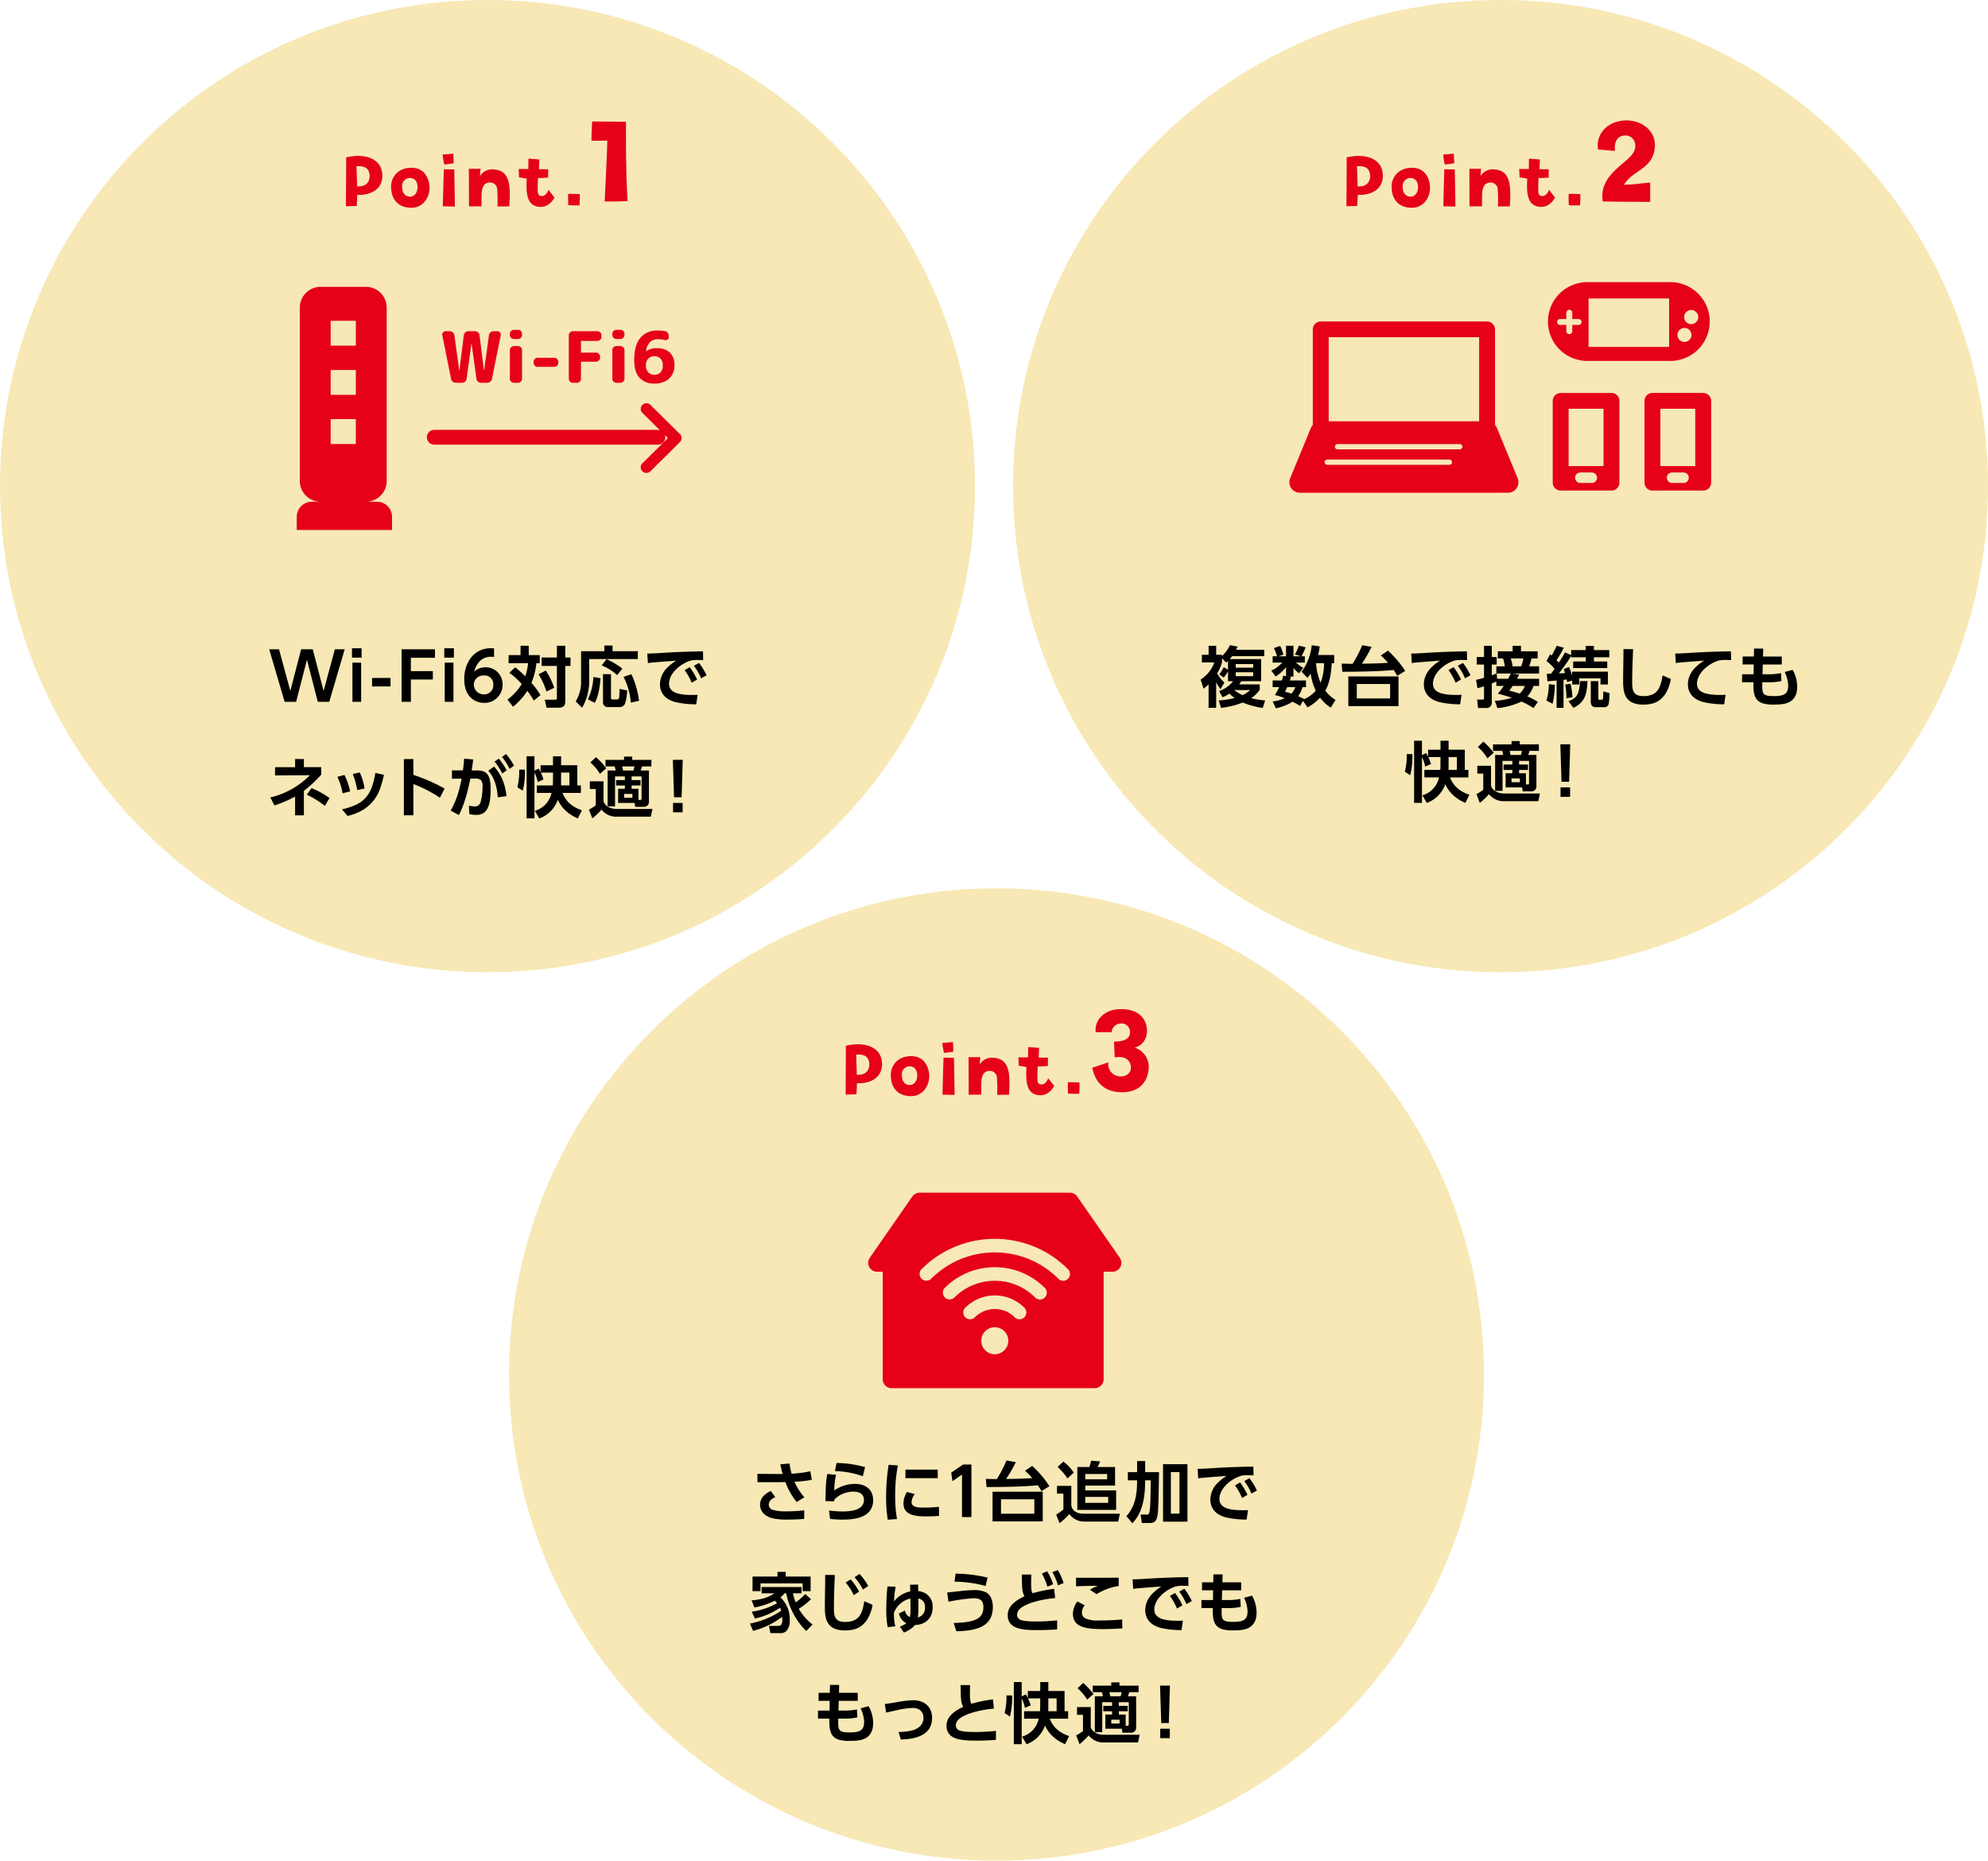
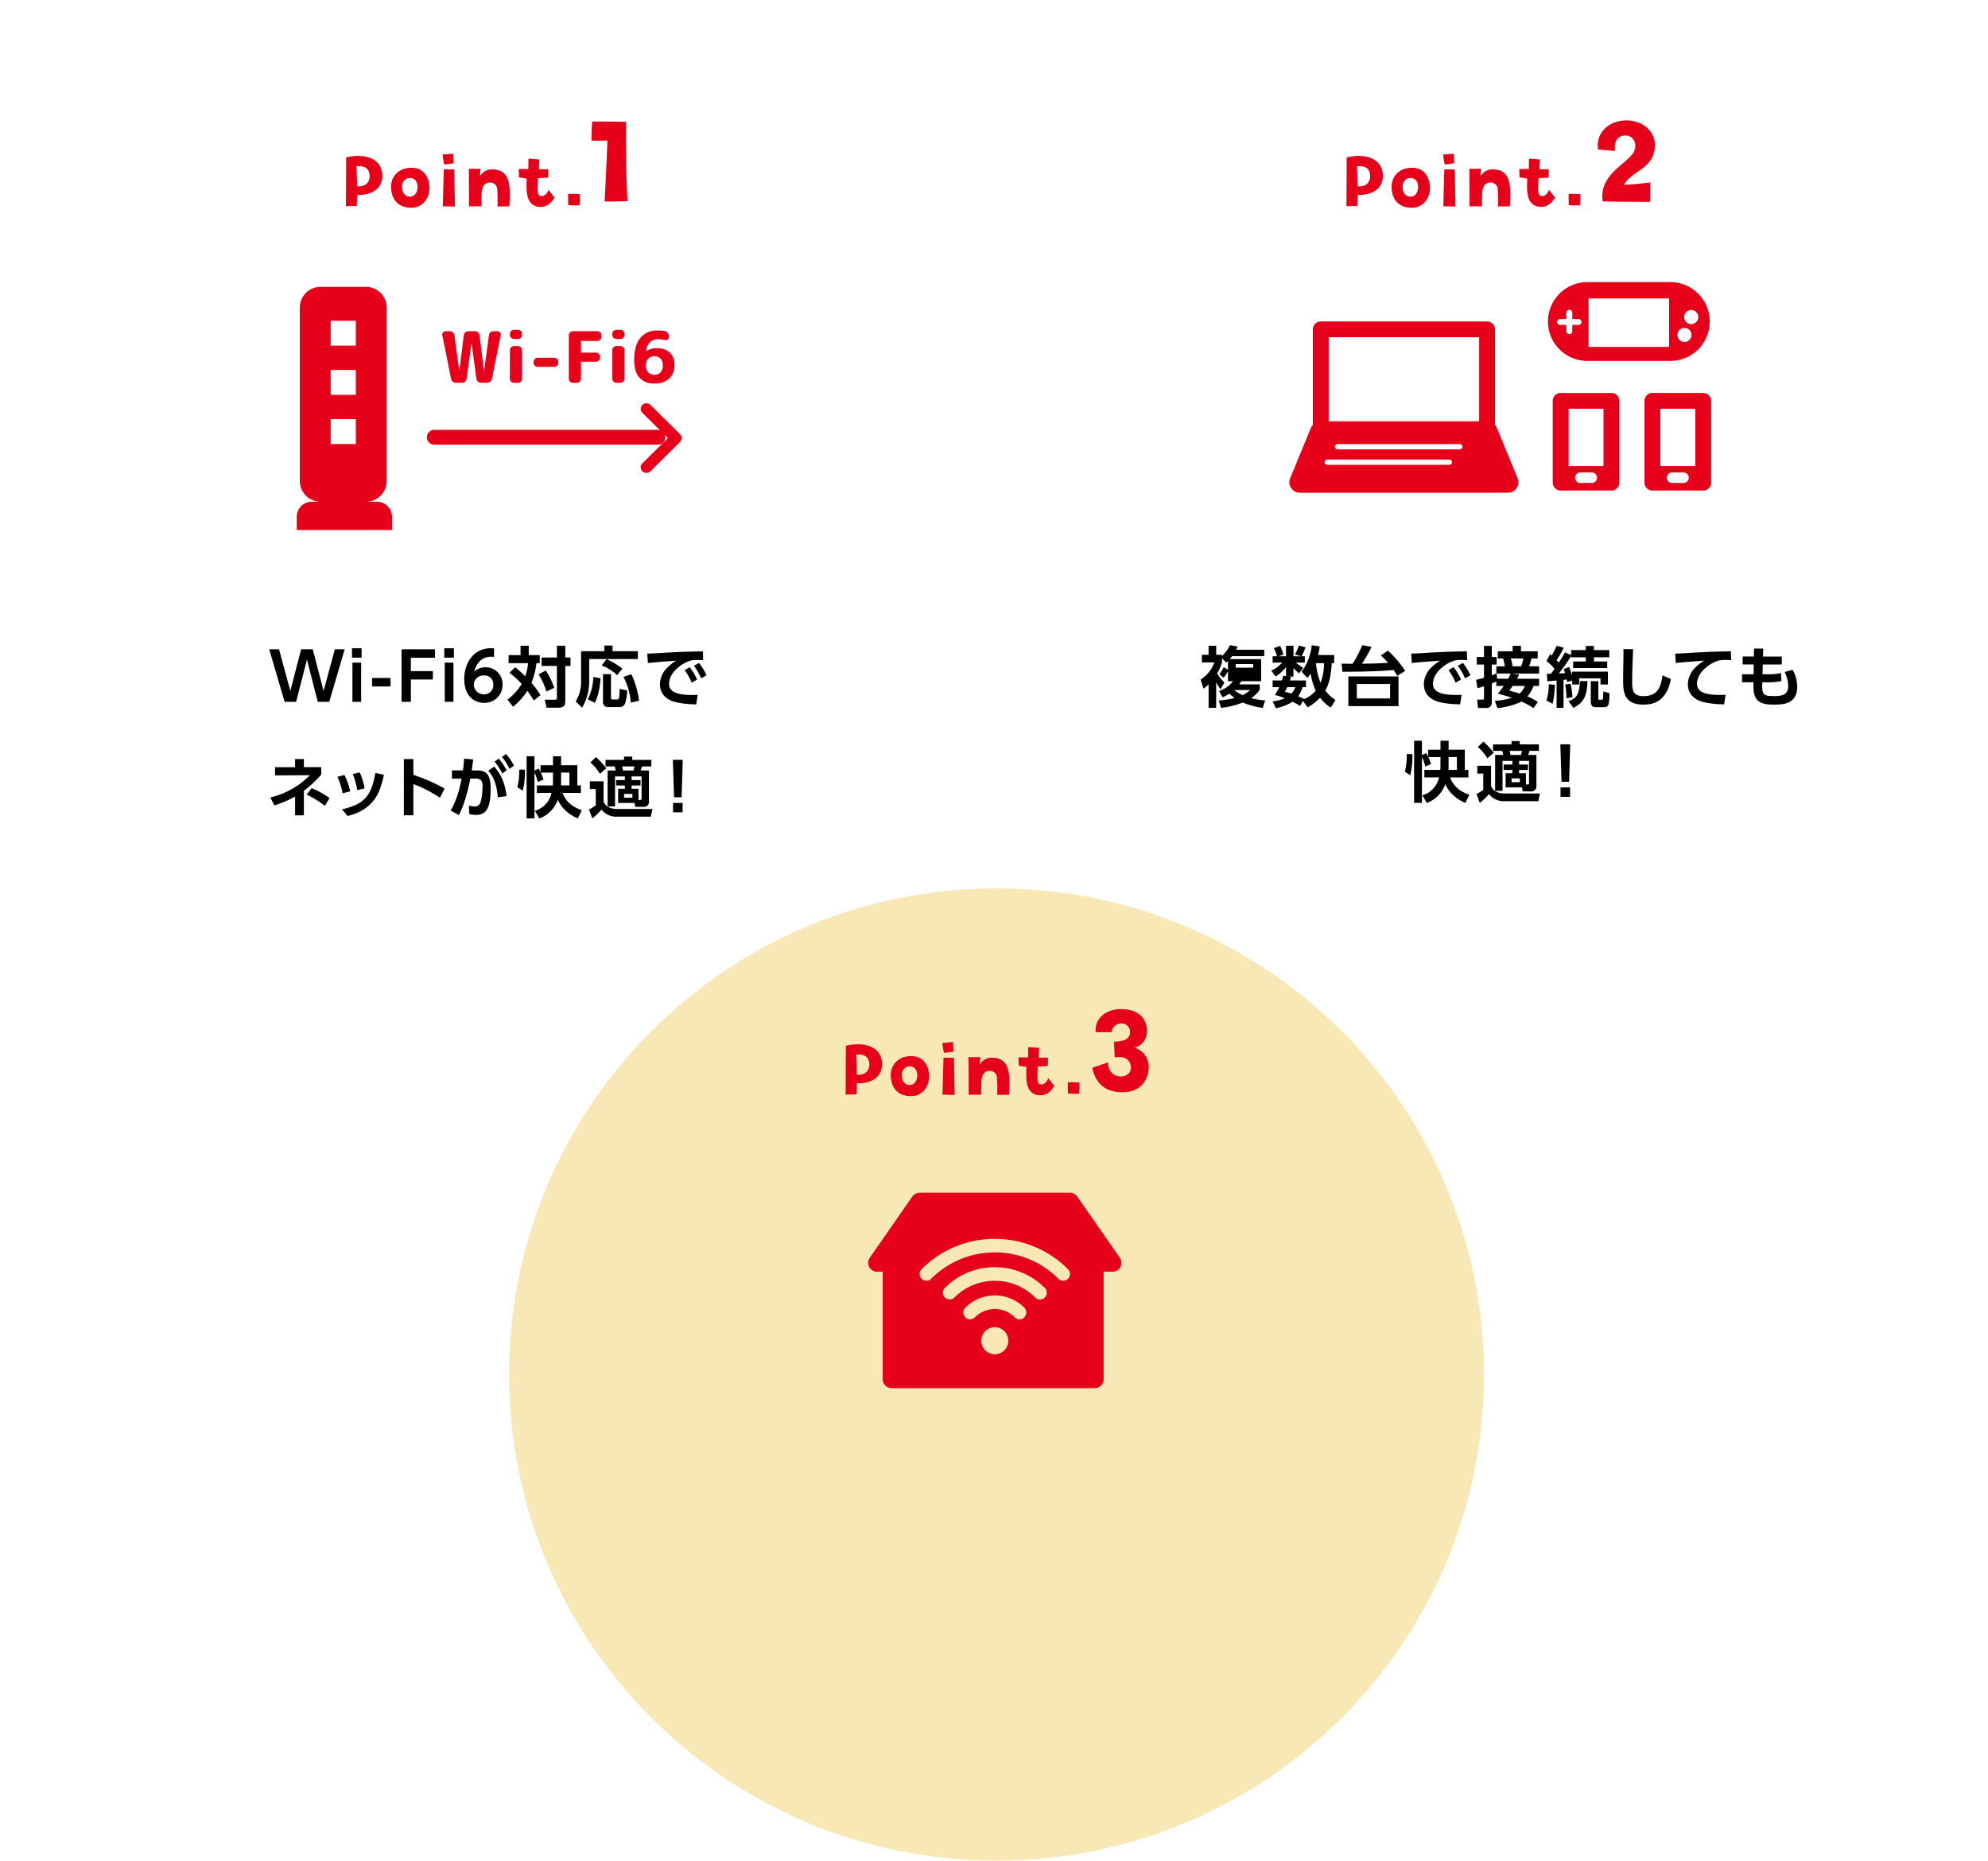
<svg xmlns="http://www.w3.org/2000/svg" id="グループ_1" data-name="グループ 1" width="687.094" height="643" viewBox="0 0 687.094 643">
  <defs>
    <style>
      .cls-1 {
        fill: #f7e8b5;
      }

      .cls-1, .cls-2, .cls-3 {
        fill-rule: evenodd;
      }

      .cls-3 {
        fill: #e6001a;
      }
    </style>
  </defs>
  <g id="block">
-     <path id="楕円形_688" data-name="楕円形 688" class="cls-1" d="M197.526,667.993c93.049,0,168.481,75.219,168.481,168s-75.432,168-168.481,168S29.044,928.781,29.044,836,104.476,667.993,197.526,667.993Z" transform="translate(-29.031 -668)" />
    <path id="Wi-Fi6対応で_ネットが快適_" data-name="Wi-Fi6対応で ネットが快適！ " class="cls-2" d="M135.121,895.97l3.74,14.556h3.969l5.337-18.149h-3.4l-3.9,14.4-3.74-14.4h-4.015l-3.74,14.4-3.9-14.4h-3.4l5.337,18.149h3.969Zm18.888-3.934h-3.33v3.229h3.33v-3.229Zm-0.159,4.958h-3.011v13.532h3.011V896.994Zm3.774,5.3v2.934h6.387v-2.934h-6.387Zm13.413-2.365v-4.617h8.325v-2.934H167.821v18.149h3.216v-7.71h7.6v-2.888h-7.6Zm14.878-7.892h-3.33v3.229h3.33v-3.229Zm-0.159,4.958h-3.011v13.532h3.011V896.994Zm14.031-1.979v-2.957c-0.433-.022-0.843-0.045-1.208-0.045-5.566,0-9.1,4.753-9.1,10.667,0,2.934.912,5.64,3.125,7.119a6.73,6.73,0,0,0,3.74,1.091,6.2,6.2,0,0,0,6.387-6.3,5.836,5.836,0,0,0-5.953-6,5.731,5.731,0,0,0-3.878,1.524c0.981-3.435,2.965-5.163,5.908-5.163C199.012,894.947,199.331,894.97,199.787,895.015Zm-3.466,6.414a2.956,2.956,0,0,1,3.193,3.116,3.129,3.129,0,0,1-3.262,3.411,3.445,3.445,0,0,1-3.467-3.457A3.284,3.284,0,0,1,196.321,901.429Zm14.245,0.273c-1.049-1.046-2.212-2.093-3.467-3.116l-2.007,1.91a26.878,26.878,0,0,1,4.243,3.89,19.623,19.623,0,0,1-4.9,5.39l1.916,2.456a23.094,23.094,0,0,0,4.949-5.5,37.806,37.806,0,0,1,2.213,3.366l2.326-1.865A25.31,25.31,0,0,0,212.71,904a24.961,24.961,0,0,0,1.711-6.823h1.163V894.4h-3.809v-3.252h-2.828V894.4h-4.128v2.775h6.728A19.177,19.177,0,0,1,210.566,901.7Zm13.845-10.553h-2.9v4.071h-5.291v2.911h5.291v10.94c0,0.568.023,0.728-.866,0.728h-3.33l0.616,2.774h3.809c2.03,0,2.668-.546,2.668-2.388V898.131h1.8V895.22h-1.8v-4.071Zm-6.728,8.574-2.509,1.3a25.4,25.4,0,0,1,2.714,5.959l2.691-1.3A26.9,26.9,0,0,0,217.683,899.723Zm20.233-8.642v1.955h-8.052v10.326a12.653,12.653,0,0,1-1.87,7.028l2.235,2.183a18.313,18.313,0,0,0,2.441-9.461v-7.369h16.81v-2.707h-8.736v-1.955h-2.828Zm-3.33,19.809c1.049-1.842,1.71-4.662,2.007-8.506l-2.486-.432a18.552,18.552,0,0,1-1.916,7.71Zm2.851-9.916v9.643a1.645,1.645,0,0,0,1.87,1.729h3.809a2.012,2.012,0,0,0,1.893-1.069,15.54,15.54,0,0,0,.776-4.685l-2.578-.523c-0.068,1.614-.136,2.615-0.2,3.024a0.61,0.61,0,0,1-.616.615h-1.573a0.516,0.516,0,0,1-.616-0.546v-8.188h-2.76Zm1.232-5.186-1.688,2.161a17.059,17.059,0,0,1,5.337,3.366l1.825-2.229A25.513,25.513,0,0,0,238.669,895.788Zm8.6,5.209-2.737.909a23.481,23.481,0,0,1,2.532,8.916l2.828-.66A30.67,30.67,0,0,0,247.267,901Zm18.386-1.41a20.364,20.364,0,0,1,2.441,4.344l1.87-1.092a22.751,22.751,0,0,0-2.555-4.276Zm3.216-1.5a21.871,21.871,0,0,1,2.486,4.321l1.871-1.046a21.022,21.022,0,0,0-2.6-4.253Zm-16.125-4.231,0.205,3.275c2.3-.273,6.044-0.546,7.481-0.637,0.958-.09,1.711-0.159,2.258-0.181a16.423,16.423,0,0,0-2.805,2.206,8.268,8.268,0,0,0-2.76,5.89c0,3.184,1.938,5.277,5.223,6.187a31.542,31.542,0,0,0,7.321.8l0.479-3.276c-0.479.023-.98,0.046-1.482,0.046-4.128,0-8.394-.409-8.394-3.866,0-3.844,4.334-7.187,7.687-8.074a12.922,12.922,0,0,1,2.075-.16c0.388,0,1.072.023,2.03,0.069l-0.068-3.048-2.144.045c-4.539.091-8.667,0.273-12.385,0.524Q254.249,893.855,252.744,893.855ZM131.025,933.122h-6.934v2.843l12.043-.068a28.286,28.286,0,0,1-13.685,7.687l1.437,2.752a40.628,40.628,0,0,0,7.139-3.07v6.5h3.034v-8.483a41.318,41.318,0,0,0,6-5.6v-2.57h-6v-2.8h-3.034v2.8Zm5.7,7.233-1.665,2.274a31.6,31.6,0,0,1,6.25,3.866l1.619-2.706A30.633,30.633,0,0,0,136.727,940.355Zm11.348-4.549-2.44.659a20.734,20.734,0,0,1,1.8,5.664l2.623-.637A23.3,23.3,0,0,0,148.075,935.806Zm5.292-.864-2.418.523a26.561,26.561,0,0,1,1.551,5.572l2.532-.569A20.41,20.41,0,0,0,153.367,934.942Zm8.348,0.818-2.943-.659c-0.707,3.821-1.642,8.551-6.455,10.894a22.94,22.94,0,0,1-5.086,1.683l1.916,2.3a18.918,18.918,0,0,0,4.95-1.888,13.737,13.737,0,0,0,6.34-7.687A34.836,34.836,0,0,0,161.715,935.76Zm10.187,0.023v-5.458h-3.285v19.423H171.9v-10.8a44.906,44.906,0,0,1,9.169,4.731l1.619-3.161A58.892,58.892,0,0,0,171.9,935.783Zm19.7,1.274h2.03a0.882,0.882,0,0,1,.411.022,3.4,3.4,0,0,1,1.209.478,3.3,3.3,0,0,1,.547,2.343,19.784,19.784,0,0,1-.684,5.344,2.019,2.019,0,0,1-2.03,1.456,10.98,10.98,0,0,1-1.984-.273l0.136,2.911a12.359,12.359,0,0,0,2.464.273c4.4,0,4.9-4.549,4.9-9.12,0-4.935-1.551-6.254-4.676-6.254h-1.848c0.251-1.8.411-3.071,0.5-3.8l-3.147-.25c-0.092,1.547-.229,2.889-0.388,4.049h-3.809V937.1l3.353-.023c-0.342,1.706-.662,3.025-0.913,3.958a31.06,31.06,0,0,1-2.874,7.1l2.829,1.524Q189.93,945.358,191.606,937.057Zm8.371-5.868a21.6,21.6,0,0,1,2.646,4.116l1.528-1.091a21.492,21.492,0,0,0-2.737-4.049Zm-0.16,1.728-2.03,1.433c1.939,2.138,3.034,5.209,3.285,9.189l3.033-.41C203.581,938.853,202.349,935.715,199.817,932.917Zm2.715-3.343a21.848,21.848,0,0,1,2.623,4.139l1.528-1.114a21.855,21.855,0,0,0-2.737-4.026Zm13.408,5.413h4.22v2.479c0,0.8-.023,1.433-0.068,1.956h-5.5v2.593h5.063a8.215,8.215,0,0,1-5.748,6.186l1.529,2.638a10.668,10.668,0,0,0,6.386-6.459,12.568,12.568,0,0,0,1.711,2.729,13.9,13.9,0,0,0,5.223,3.708l1.391-2.8c-4.128-1.433-5.725-3.639-6.706-6h6.364v-2.593h-1.232V932.44h-5.611v-3.093H220.16v3.093h-4.288v2.411a13.072,13.072,0,0,0-.684-1.251l-1.437.7v-4.958h-2.714v21.47h2.714v-15.83a11.861,11.861,0,0,1,1.117,3.275l2.008-.887A16.259,16.259,0,0,0,215.94,934.987Zm7,4.435v-0.091c0.022-.432.022-1.046,0.022-1.8v-2.547h2.874v4.435h-2.9Zm-12.5-5.458h-1.962a21.4,21.4,0,0,1-.639,6.072l1.871,1.228A27,27,0,0,0,210.444,933.964ZM245,936.306v1.274h-3.033v1.865H245v1.137h-2.326v4.89h5.7l0.2,1.364h2.965a1.678,1.678,0,0,0,1.779-1.8V934.259h-2.851a12.652,12.652,0,0,0,.457-1.41h3.238V930.6h-6.614V929.46h-2.828V930.6h-6.41v2.251h3.171a14,14,0,0,1,.342,1.41h-2.783v12.4H241.6V936.306H245Zm2.327,0h3.444v7.665a0.43,0.43,0,0,1-.5.477H249.7v-3.866h-2.372v-1.137h3.079V937.58h-3.079v-1.274Zm0.981-3.457a11.9,11.9,0,0,1-.343,1.41h-3.6c-0.114-.614-0.228-1.091-0.3-1.41h4.243Zm-0.708,9.507v1.319h-2.873v-1.319H247.6Zm-12.59-12.714-1.939,1.843a16.132,16.132,0,0,1,3.308,3.934l2.189-1.933A26.2,26.2,0,0,0,235.01,929.642Zm-2.121,8.347v2.684h2.053v5.6a13.222,13.222,0,0,1-2.35,1.5l1.164,3.048a26.8,26.8,0,0,0,3.17-3.025,6.413,6.413,0,0,0,5.155,2.433h11.883l0.57-2.661H242.218c-2.395,0-4.243-1.182-4.585-2.729v-6.846h-4.744Zm28.694-7.414,0.411,12.941h2.623L265,930.575h-3.421Zm0.068,18.149h3.308v-3.252h-3.308v3.252Z" transform="translate(-29.031 -668)" />
    <path id="Point.1" class="cls-3" d="M148.673,722.391c0,3.836-.028,7.5-0.084,16.871,1.31,0,1.143-.028,3.735-0.083l0.195-3.836c4.376,0.2,8.92-1.751,8.641-7.059C160.881,723.086,155.669,720.779,148.673,722.391Zm3.791,10.006-0.223-6.948c2.4-.139,4.125.361,4.487,2.723C157.007,729.812,156.366,732.675,152.464,732.4Zm18.714-6.42c-4.962.028-7.163,3.7-6.968,6.865,0.111,4.419,2.787,7.087,7.274,6.948,3.68-.111,6.132-3.474,5.993-7.2C177.393,730.368,176.223,725.949,171.178,725.977Zm2.146,6.948c-0.084,1.807-1.171,3.057-2.62,3.03-1.728-.056-2.732-1.362-2.676-3.53a2.723,2.723,0,0,1,3.122-2.891C172.544,729.812,173.408,730.841,173.324,732.925ZM185.7,721.113l-3.707.306a32.318,32.318,0,0,0,.585,3.418c1.282-.083,3.261-0.417,3.261-0.417Zm-3.624,18.177,4.181,0.083c0-.722-0.223-12.813-0.223-12.813l-3.595-.055C182.33,728.589,182.079,739.29,182.079,739.29Zm18.874,0.055,4.1-.027c0.53-7.393.14-12.341-5.212-12.758a4.975,4.975,0,0,0-4.933,2.307l0.223-2.529h-4.07c0.056,2,.056,12.98.056,12.98l4.348-.028c-0.028-1.862,0-3.057.028-4.2,0.084-2.891,1.2-3.919,2.648-4a2.454,2.454,0,0,1,2.7,1.917A45.979,45.979,0,0,1,200.953,739.345Zm14.215,0.112c2.481,0.333,4.292-1.057,5.519-3.169l-2.091-2.7c-0.278.917-1.2,2.363-2.564,2.14-1.338-.222-1.226-1.084-1.059-6.2,1.087,0.056,3.512-.166,3.512-0.166l0.028-2.863-3.206-.028,0.14-3.363-3.763-.278-0.056,3.585-3.317-.027,0.112,2.918c1.254,0.139,2.648.445,2.648,0.445C210.959,733.564,210.569,738.845,215.168,739.457Zm14.146-.5a28.359,28.359,0,0,0,.083-3.891c-1.644-.028-2.257-0.083-3.985-0.083-0.084,1.306.027,3.919,0.027,3.919A31.678,31.678,0,0,0,229.314,738.956Zm9.608-22.382c0.091,1.637-.912,21.006-0.912,21.006,1.641,0.182,7.934-.091,7.934-0.091-0.73-11.276-.547-27.371-0.547-27.371-1.5-.091-11.673-0.137-11.673-0.137-0.228,2.365-.274,6.593-0.274,6.593C234.453,716.71,238.922,716.574,238.922,716.574Z" transform="translate(-29.031 -668)" />
    <g id="icon">
      <path id="シェイプ_706" data-name="シェイプ 706" class="cls-3" d="M264.04,818.014l-10.206-10.093a1.982,1.982,0,0,0-2.783,0,1.93,1.93,0,0,0,0,2.752l6.089,6.022a2.574,2.574,0,0,0-.761-0.152h-77.2a2.561,2.561,0,1,0,0,5.121h77.2a2.574,2.574,0,0,0,2.589-2.56,2.463,2.463,0,0,0-.154-0.753l1.052,1.04-8.815,8.717a1.931,1.931,0,0,0,0,2.753,1.983,1.983,0,0,0,2.783,0l10.206-10.094A1.931,1.931,0,0,0,264.04,818.014ZM159.278,841.38H136.844a5.221,5.221,0,0,0-5.249,5.191v4.58h32.931v-4.58A5.221,5.221,0,0,0,159.278,841.38Zm-3.813-74.254h-15.6a7.177,7.177,0,0,0-7.216,7.138v59.979a7.178,7.178,0,0,0,7.216,7.138h15.6a7.178,7.178,0,0,0,7.217-7.138V774.264A7.177,7.177,0,0,0,155.465,767.126Zm-3.453,54.323h-8.693v-8.6h8.693v8.6Zm0-17h-8.693v-8.6h8.693v8.6Zm0-17h-8.693v-8.6h8.693v8.6Zm32.922,11.477L181.9,783.833a1.032,1.032,0,0,1,.234-0.953,1.141,1.141,0,0,1,.9-0.414h1.433a1.613,1.613,0,0,1,1.062.392,1.469,1.469,0,0,1,.543.975l1.679,12.211a0.023,0.023,0,0,0,.025.025,0.023,0.023,0,0,0,.025-0.025l1.53-12.211a1.57,1.57,0,0,1,1.555-1.367h2.322a1.524,1.524,0,0,1,1.038.392,1.5,1.5,0,0,1,.517.975l1.532,12.211a0.023,0.023,0,0,0,.025.025,0.023,0.023,0,0,0,.025-0.025l1.678-12.211a1.471,1.471,0,0,1,.544-0.975,1.61,1.61,0,0,1,1.061-.392h1.334a1.153,1.153,0,0,1,1.136,1.367l-3.037,15.093a1.678,1.678,0,0,1-.594.975,1.635,1.635,0,0,1-1.086.391h-2.1a1.564,1.564,0,0,1-1.049-.391,1.489,1.489,0,0,1-.531-0.975l-1.68-12.212A0.021,0.021,0,0,0,192,786.69a0.022,0.022,0,0,0-.025.024l-1.68,12.212a1.488,1.488,0,0,1-.53.975,1.563,1.563,0,0,1-1.05.391h-2.1a1.689,1.689,0,0,1-1.1-.391A1.555,1.555,0,0,1,184.934,798.926Zm21.729-13.774a1.367,1.367,0,0,1-.988-0.414,1.336,1.336,0,0,1-.419-0.978v-0.391a1.332,1.332,0,0,1,.419-0.977,1.363,1.363,0,0,1,.988-0.414h1.384a1.363,1.363,0,0,1,.988.414,1.332,1.332,0,0,1,.419.977v0.391a1.336,1.336,0,0,1-.419.978,1.367,1.367,0,0,1-.988.414h-1.384Zm0,15.14a1.363,1.363,0,0,1-.988-0.414,1.332,1.332,0,0,1-.419-0.977v-9.915a1.333,1.333,0,0,1,.419-0.977,1.363,1.363,0,0,1,.988-0.414h1.384a1.363,1.363,0,0,1,.988.414,1.333,1.333,0,0,1,.419.977V798.9a1.332,1.332,0,0,1-.419.977,1.363,1.363,0,0,1-.988.414h-1.384Zm8.175-5.518a1.319,1.319,0,0,1-.977-0.416,1.348,1.348,0,0,1-.407-0.977V793.04a1.351,1.351,0,0,1,.407-0.977,1.319,1.319,0,0,1,.977-0.416h5.778a1.314,1.314,0,0,1,.974.416,1.352,1.352,0,0,1,.408.977v0.341a1.349,1.349,0,0,1-.408.977,1.314,1.314,0,0,1-.974.416h-5.778Zm12.2,5.518a1.355,1.355,0,0,1-.988-0.414,1.326,1.326,0,0,1-.421-0.977V783.857a1.328,1.328,0,0,1,.421-0.977,1.355,1.355,0,0,1,.988-0.414h8.469a1.364,1.364,0,0,1,.988.414,1.337,1.337,0,0,1,.419.977v0.563a1.339,1.339,0,0,1-.419.977,1.364,1.364,0,0,1-.988.414h-5.457a0.186,0.186,0,0,0-.223.2v3.638a0.2,0.2,0,0,0,.223.22h4.962a1.385,1.385,0,0,1,.989.4,1.3,1.3,0,0,1,.419.966v0.39a1.294,1.294,0,0,1-.419.965,1.387,1.387,0,0,1-.989.4h-4.962a0.2,0.2,0,0,0-.223.219V798.9a1.344,1.344,0,0,1-.408.977,1.317,1.317,0,0,1-.974.414h-1.407Zm15.036-15.14a1.364,1.364,0,0,1-.987-0.414,1.337,1.337,0,0,1-.42-0.978v-0.391a1.333,1.333,0,0,1,.42-0.977,1.36,1.36,0,0,1,.987-0.414h1.384a1.361,1.361,0,0,1,.988.414,1.332,1.332,0,0,1,.419.977v0.391a1.336,1.336,0,0,1-.419.978,1.365,1.365,0,0,1-.988.414h-1.384Zm0,15.14a1.36,1.36,0,0,1-.987-0.414,1.333,1.333,0,0,1-.42-0.977v-9.915a1.334,1.334,0,0,1,.42-0.977,1.36,1.36,0,0,1,.987-0.414h1.384a1.361,1.361,0,0,1,.988.414,1.333,1.333,0,0,1,.419.977V798.9a1.332,1.332,0,0,1-.419.977,1.361,1.361,0,0,1-.988.414h-1.384Zm13.113,0.243a6.578,6.578,0,0,1-5.149-2.012q-1.814-2.016-1.815-6.045,0-5.127,2.1-7.693a7.284,7.284,0,0,1,5.976-2.562,15.332,15.332,0,0,1,2.518.193,1.525,1.525,0,0,1,.977.588,1.747,1.747,0,0,1,.382,1.1v0.438a0.941,0.941,0,0,1-.407.807,1.086,1.086,0,0,1-.927.171,10.993,10.993,0,0,0-2.395-.293,3.813,3.813,0,0,0-2.8,1.06,5.035,5.035,0,0,0-1.321,3.067,0.021,0.021,0,0,0,.023.024h0.025a5.929,5.929,0,0,1,3.679-1.051,6.247,6.247,0,0,1,4.5,1.515,5.741,5.741,0,0,1,1.58,4.345,5.987,5.987,0,0,1-1.853,4.666A7.273,7.273,0,0,1,255.185,800.535Zm0-9.424a2.77,2.77,0,0,0-2.124.842,3.242,3.242,0,0,0-.79,2.308,3.406,3.406,0,0,0,.8,2.405,3.079,3.079,0,0,0,4.259.024,3.484,3.484,0,0,0,.767-2.429,3.251,3.251,0,0,0-.778-2.332A2.8,2.8,0,0,0,255.185,791.111Z" transform="translate(-29.031 -668)" />
    </g>
  </g>
  <g id="block-2" data-name="block">
-     <path id="楕円形_688-2" data-name="楕円形 688" class="cls-1" d="M547.644,667.993c93.05,0,168.482,75.219,168.482,168s-75.432,168-168.482,168S379.162,928.781,379.162,836,454.594,667.993,547.644,667.993Z" transform="translate(-29.031 -668)" />
-     <path id="複数台で接続しても_快適_" data-name="複数台で接続しても 快適！   " class="cls-2" d="M453.457,896.4v3.047l-1.46-.887a16.864,16.864,0,0,1-1.551,2.479l1.528,1.137a18.623,18.623,0,0,0,1.483-2.16v3.389h1.733a9.841,9.841,0,0,1-4.812,3.388l1.163,2.161a11.8,11.8,0,0,0,2.395-1.251,15,15,0,0,0,1.824,1.524,33.467,33.467,0,0,1-5.519.841l0.8,2.548a27.69,27.69,0,0,0,7.5-1.843,27.39,27.39,0,0,0,6.934,1.865l0.821-2.592a27.563,27.563,0,0,1-4.835-.774,11.587,11.587,0,0,0,2.965-2.888V904.5h-7.094a8.192,8.192,0,0,0,.707-1.091h6.866v-7.642H454.05c0.274-.3.547-0.637,0.821-1h11.108v-2.229h-9.74q0.205-.375.548-1.092l-2.646-.5a13.307,13.307,0,0,1-2.76,3.8v-0.455h-2.007v-3.116h-2.623v3.116h-2.326v2.639h4.31a11.793,11.793,0,0,1-4.744,5.913l1,3.139a15.158,15.158,0,0,0,1.756-1.479v8.1h2.623v-8.825a13.533,13.533,0,0,0,1.483,2.366l1.368-2.252a12.622,12.622,0,0,1-2.509-3.184,16.049,16.049,0,0,0,1.665-3.775v-1.433l1.483,1.478C453.115,896.744,453.3,896.562,453.457,896.4Zm5.063,11.826a13.782,13.782,0,0,1-2.919-1.751h5.542A14.236,14.236,0,0,1,458.52,908.229Zm3.65-10.735v1.251h-6.045v-1.251h6.045Zm0,2.82v1.365h-6.045v-1.365h6.045Zm22.443-5.958c0.228-1.024.41-2,.547-2.98l-2.76-.386a19.02,19.02,0,0,1-3.512,9.188l2.053,2.092c0.456-.591.821-1.091,1.072-1.478a22.25,22.25,0,0,0,1.756,5.913,10.831,10.831,0,0,1-4.106,2.934l0.069-.113c-0.821-.387-1.483-0.7-2.007-0.91a11.524,11.524,0,0,0,1.5-3.162h1.186v-2.3h-5.565c0.137-.454.251-0.864,0.342-1.205l-0.776-.136h1.665v-2.98A12.281,12.281,0,0,0,478,900.678l1.483-1.865a14.542,14.542,0,0,1-2.555-1.842h3.079v-2.183h-1.117l0.091-.182c0.5-1,.935-1.979,1.3-2.911l-2.349-.592a16.683,16.683,0,0,1-1.346,3.071l2.076,0.614h-2.578v-3.639h-2.577v3.639h-2.554l1.642-.569a14.955,14.955,0,0,0-1.118-3l-2.167.751a13.917,13.917,0,0,1,1.072,2.82h-1.5v2.183h3.376c-0.434.409-.822,0.751-1.141,1.046a9.956,9.956,0,0,1-2.714,1.729l1.528,2.024a14.369,14.369,0,0,0,3.581-3.23v3.116l-0.958-.159c-0.16.591-.319,1.137-0.5,1.66h-3.17v2.3h2.258a18.353,18.353,0,0,1-1.5,2.73,19.178,19.178,0,0,1,3.421,1.114,14.689,14.689,0,0,1-4.174,1.092l1.1,2.365a17.493,17.493,0,0,0,5.77-2.251,24.534,24.534,0,0,1,2.6,1.432l1-1.728,1.619,2.252a18.451,18.451,0,0,0,4.288-3.367,14.967,14.967,0,0,0,3.7,3.457l1.643-2.661a13.717,13.717,0,0,1-3.536-3.229c1.3-2.183,2.03-5.345,2.236-9.484h0.843v-2.82h-5.519Zm0.821,9.575a23.039,23.039,0,0,1-1.574-6.755h2.783A18.287,18.287,0,0,1,485.434,903.931Zm-11.518,1.523H476.7a6.786,6.786,0,0,1-1.3,2.252c-0.524-.182-1.277-0.409-2.258-0.659C473.459,906.432,473.71,905.909,473.916,905.454Zm25.807-8.1a45.752,45.752,0,0,0,3.353-5.8l-3.216-.591a41.575,41.575,0,0,1-3.353,6.436c-0.958,0-2.212-.023-3.786-0.068l0.251,2.82h0.433q11.393-.034,17.289-0.614c0.433,0.614.844,1.3,1.254,2.024l2.737-1.705a33.8,33.8,0,0,0-5.953-7l-2.463,1.66a29.864,29.864,0,0,1,2.509,2.547c-2.577.159-4.972,0.25-7.139,0.273Zm12.659,4.412H495.047v10.257h17.335V901.77Zm-2.9,2.616v4.98H497.967v-4.98h11.518Zm20.195-4.8a20.318,20.318,0,0,1,2.44,4.344l1.871-1.092a22.751,22.751,0,0,0-2.555-4.276Zm3.216-1.5a21.871,21.871,0,0,1,2.486,4.321l1.87-1.046a21.023,21.023,0,0,0-2.6-4.253Zm-16.126-4.231,0.205,3.275c2.3-.273,6.045-0.546,7.482-0.637,0.958-.09,1.71-0.159,2.258-0.181a16.432,16.432,0,0,0-2.806,2.206,8.272,8.272,0,0,0-2.76,5.89c0,3.184,1.939,5.277,5.224,6.187a31.535,31.535,0,0,0,7.321.8l0.479-3.276c-0.479.023-.981,0.046-1.483,0.046-4.128,0-8.393-.409-8.393-3.866,0-3.844,4.334-7.187,7.686-8.074a12.934,12.934,0,0,1,2.076-.16c0.388,0,1.072.023,2.03,0.069l-0.069-3.048-2.144.045c-4.538.091-8.667,0.273-12.385,0.524Q518.275,893.855,516.77,893.855Zm29.427,9.666v1.524h2.578c-0.616.887-1.3,1.8-2.053,2.684,1.779,0.432,3.376.91,4.813,1.41a22.088,22.088,0,0,1-5.839,1.046l0.866,2.525a24.889,24.889,0,0,0,7.915-2.07,1.626,1.626,0,0,0,.365-0.205,24.536,24.536,0,0,1,4.174,2.275l1.551-2.115a20.865,20.865,0,0,0-3.6-1.911,13.081,13.081,0,0,0,2.121-3.639h1.893v-2.479h-7.618c0.3-.591.548-1.069,0.707-1.456l-2.531-.341h9.442v-2.5h-3.444a16.129,16.129,0,0,0,.8-2.707h2.144v-2.479h-5.771v-1.888h-2.874v1.888H546.7v2.479h1.825a17.432,17.432,0,0,1,.616,2.707H546.2v2.479a15.813,15.813,0,0,1-1.573.614v-3.708h1.687v-2.592h-1.687v-3.867h-2.692v3.867h-2.509v2.592h2.509v4.6q-1.608.442-2.737,0.682l0.479,2.888c0.753-.2,1.506-0.409,2.258-0.636v4c0,0.455-.045.592-0.661,0.592H539.56l0.319,2.888h2.6a1.85,1.85,0,0,0,2.144-2.047V904.2Q545.615,903.795,546.2,903.521Zm0.274-.955-0.16-1.8h4.859c-0.274.637-.571,1.228-0.867,1.8h-3.832Zm7.778,5.117c-1.391-.432-2.578-0.773-3.581-1,0.342-.432.73-0.978,1.186-1.638h4.22A7.082,7.082,0,0,1,554.249,907.683Zm1.277-12.122a12.722,12.722,0,0,1-.753,2.707h-2.965a14.031,14.031,0,0,0-.616-2.707h4.334Zm10.777,3.571c-0.342.523-.753,1.091-1.209,1.706-0.251,0-.73,0-1.437.022l0.182,2.593c0.457-.023,1.095-0.091,1.893-0.159,0.3-.023.73-0.068,1.3-0.114V912.6h2.394v-9.643l0.092-.023,0.889-.114H570.5c0.023,0.114.092,0.41,0.183,0.887l1.711-.523v1.365h2.44v-2.138H582.2v2.138h2.555V900.11H572.393v1.342a25.949,25.949,0,0,0-1.072-2.957l-1.825.728c0.16,0.432.3,0.909,0.456,1.387l-1.1.068-0.524.023-0.5.023,0.821-1.115a51.737,51.737,0,0,0,3.4-4.912v0.455h5.064v1.432h-4.356v2.275h11.769v-2.275h-4.608v-1.432h5.315v-2.5h-5.315v-1.433h-2.8v1.433H572.05v1.728l-2.121-.932a34.8,34.8,0,0,1-2.144,3.525c-0.342-.387-0.616-0.659-0.8-0.841a29.336,29.336,0,0,0,2.509-4.3l-2.441-.66c-0.273.615-.821,1.729-1.665,3.3l-0.045.091-0.069-.068c-0.137-.114-0.3-0.25-0.5-0.409l-1.232,2.365A15.527,15.527,0,0,1,566.3,899.132Zm0.114,5.526-2.076-.2a19.466,19.466,0,0,1-.821,5.64l2.121,1.115A31.4,31.4,0,0,0,566.417,904.658Zm6.09,4.276a28.006,28.006,0,0,0-.662-4.639l-1.847.272a24.205,24.205,0,0,1,.41,4.163v0.591Zm6.34-5.549v7.1c0,1.273.548,1.91,1.665,1.91H583.5a1.457,1.457,0,0,0,1.506-1.046,17.747,17.747,0,0,0,.273-3.821l-2.121-.591c-0.023,1.319-.045,2.092-0.091,2.32-0.046.386-.183,0.568-0.433,0.568H581.9c-0.388,0-.456-0.091-0.456-0.477v-5.959h-2.6Zm-3.74,0c-0.251,4.821-1.232,5.89-3.946,6.914l1.642,2.32c3.718-1.729,4.744-4.344,4.9-9.234h-2.6Zm15.031-11.076c0,1.728-.023,3.388-0.046,5q-0.069,3.855-.068,6.141c0,2.729.3,4.822,1.665,6.255,1.117,1.205,2.9,1.8,5.291,1.8,3.558,0,5.725-1.091,7.436-3.389a13.862,13.862,0,0,0,2.1-5.458l-2.851-1.251c-0.661,3.639-1.323,7.164-6.637,7.164-3.627,0-3.878-2.069-3.878-4.958,0-2.82.114-6.573,0.32-11.258Zm17.882,1.546,0.205,3.275c2.3-.273,6.045-0.546,7.482-0.637,0.958-.09,1.71-0.159,2.258-0.181a16.471,16.471,0,0,0-2.806,2.206,8.272,8.272,0,0,0-2.76,5.89c0,3.184,1.939,5.277,5.224,6.187a31.535,31.535,0,0,0,7.321.8l0.479-3.276c-0.479.023-.981,0.046-1.482,0.046-4.129,0-8.394-.409-8.394-3.866,0-3.844,4.334-7.187,7.686-8.074a12.943,12.943,0,0,1,2.076-.16c0.388,0,1.072.023,2.03,0.069l-0.068-3.048-2.144.045c-4.539.091-8.668,0.273-12.385,0.524Q609.526,893.855,608.02,893.855Zm30.356,1.024,0.069-2.73-3.171-.022-0.068,2.752h-3.878v2.752h3.832L635.114,901h-3.991v2.774h3.923v1.206c0,3.912,1.118,5.39,3.376,6.118a12.414,12.414,0,0,0,3.535.387c2.463,0,4.516-.137,6.067-1.206,1.437-1.023,2.167-2.684,2.167-5.026a12.324,12.324,0,0,0-1.574-5.777l-2.76.75a11.564,11.564,0,0,1,1.209,4.663c0,2.888-1.391,3.662-4.858,3.662-3.672,0-4.106-.546-4.106-3.526,0-.113,0-0.523.023-1.251h1.483a21.23,21.23,0,0,0,5.109-.409l-0.137-2.752a22.359,22.359,0,0,1-5.018.387h-1.368l0.091-3.366h6.569v-2.752h-6.478Zm-115.7,34.752h4.22v2.479c0,0.8-.023,1.433-0.069,1.956h-5.5v2.593h5.063a8.219,8.219,0,0,1-5.748,6.186l1.528,2.639a10.671,10.671,0,0,0,6.387-6.46,12.611,12.611,0,0,0,1.71,2.73,13.9,13.9,0,0,0,5.224,3.707l1.391-2.8c-4.128-1.432-5.725-3.639-6.706-6h6.364v-2.593h-1.232v-6.982H529.7v-3.093h-2.8v3.093h-4.288V929.5a13.423,13.423,0,0,0-.684-1.251l-1.437.7v-4.958h-2.715v21.47h2.715v-15.83a11.861,11.861,0,0,1,1.117,3.275l2.007-.887A16.127,16.127,0,0,0,522.673,929.631Zm7,4.435v-0.091c0.023-.432.023-1.046,0.023-1.8v-2.548h2.874v4.435h-2.9Zm-12.5-5.458h-1.961a21.392,21.392,0,0,1-.639,6.072l1.871,1.229A27.013,27.013,0,0,0,517.176,928.608Zm34.557,2.342v1.274H548.7v1.865h3.033v1.137h-2.326v4.89h5.7l0.2,1.365h2.965a1.678,1.678,0,0,0,1.779-1.8V928.9h-2.851a12.437,12.437,0,0,0,.456-1.41H560.9v-2.251h-6.614v-1.137h-2.829v1.137H545.05v2.251h3.171a14,14,0,0,1,.342,1.41H545.78v12.4h2.555V930.95h3.4Zm2.327,0H557.5v7.665a0.431,0.431,0,0,1-.5.478h-0.57v-3.867H554.06v-1.137h3.079v-1.865H554.06V930.95Zm0.98-3.457a11.683,11.683,0,0,1-.342,1.41h-3.6c-0.114-.614-0.228-1.091-0.3-1.41h4.242ZM554.333,937v1.319h-2.874V937h2.874Zm-12.59-12.713-1.939,1.842a16.125,16.125,0,0,1,3.307,3.934l2.19-1.933A26.146,26.146,0,0,0,541.743,924.287Zm-2.121,8.346v2.684h2.053v5.6a13.222,13.222,0,0,1-2.35,1.5l1.164,3.048a26.719,26.719,0,0,0,3.17-3.025,6.413,6.413,0,0,0,5.155,2.434H560.7l0.57-2.662H548.95c-2.394,0-4.242-1.182-4.584-2.729v-6.846h-4.744Zm28.694-7.414,0.41,12.941h2.623l0.388-12.941h-3.421Zm0.068,18.149h3.307v-3.252h-3.307v3.252Z" transform="translate(-29.031 -668)" />
+     <path id="複数台で接続しても_快適_" data-name="複数台で接続しても 快適！   " class="cls-2" d="M453.457,896.4v3.047l-1.46-.887a16.864,16.864,0,0,1-1.551,2.479l1.528,1.137a18.623,18.623,0,0,0,1.483-2.16v3.389h1.733a9.841,9.841,0,0,1-4.812,3.388l1.163,2.161a11.8,11.8,0,0,0,2.395-1.251,15,15,0,0,0,1.824,1.524,33.467,33.467,0,0,1-5.519.841l0.8,2.548a27.69,27.69,0,0,0,7.5-1.843,27.39,27.39,0,0,0,6.934,1.865l0.821-2.592a27.563,27.563,0,0,1-4.835-.774,11.587,11.587,0,0,0,2.965-2.888V904.5h-7.094a8.192,8.192,0,0,0,.707-1.091h6.866v-7.642H454.05c0.274-.3.547-0.637,0.821-1h11.108v-2.229h-9.74q0.205-.375.548-1.092l-2.646-.5a13.307,13.307,0,0,1-2.76,3.8v-0.455h-2.007v-3.116h-2.623v3.116h-2.326v2.639h4.31a11.793,11.793,0,0,1-4.744,5.913l1,3.139a15.158,15.158,0,0,0,1.756-1.479v8.1h2.623v-8.825a13.533,13.533,0,0,0,1.483,2.366l1.368-2.252a12.622,12.622,0,0,1-2.509-3.184,16.049,16.049,0,0,0,1.665-3.775v-1.433l1.483,1.478C453.115,896.744,453.3,896.562,453.457,896.4Zm5.063,11.826a13.782,13.782,0,0,1-2.919-1.751h5.542A14.236,14.236,0,0,1,458.52,908.229Zm3.65-10.735v1.251h-6.045v-1.251h6.045Zm0,2.82v1.365v-1.365h6.045Zm22.443-5.958c0.228-1.024.41-2,.547-2.98l-2.76-.386a19.02,19.02,0,0,1-3.512,9.188l2.053,2.092c0.456-.591.821-1.091,1.072-1.478a22.25,22.25,0,0,0,1.756,5.913,10.831,10.831,0,0,1-4.106,2.934l0.069-.113c-0.821-.387-1.483-0.7-2.007-0.91a11.524,11.524,0,0,0,1.5-3.162h1.186v-2.3h-5.565c0.137-.454.251-0.864,0.342-1.205l-0.776-.136h1.665v-2.98A12.281,12.281,0,0,0,478,900.678l1.483-1.865a14.542,14.542,0,0,1-2.555-1.842h3.079v-2.183h-1.117l0.091-.182c0.5-1,.935-1.979,1.3-2.911l-2.349-.592a16.683,16.683,0,0,1-1.346,3.071l2.076,0.614h-2.578v-3.639h-2.577v3.639h-2.554l1.642-.569a14.955,14.955,0,0,0-1.118-3l-2.167.751a13.917,13.917,0,0,1,1.072,2.82h-1.5v2.183h3.376c-0.434.409-.822,0.751-1.141,1.046a9.956,9.956,0,0,1-2.714,1.729l1.528,2.024a14.369,14.369,0,0,0,3.581-3.23v3.116l-0.958-.159c-0.16.591-.319,1.137-0.5,1.66h-3.17v2.3h2.258a18.353,18.353,0,0,1-1.5,2.73,19.178,19.178,0,0,1,3.421,1.114,14.689,14.689,0,0,1-4.174,1.092l1.1,2.365a17.493,17.493,0,0,0,5.77-2.251,24.534,24.534,0,0,1,2.6,1.432l1-1.728,1.619,2.252a18.451,18.451,0,0,0,4.288-3.367,14.967,14.967,0,0,0,3.7,3.457l1.643-2.661a13.717,13.717,0,0,1-3.536-3.229c1.3-2.183,2.03-5.345,2.236-9.484h0.843v-2.82h-5.519Zm0.821,9.575a23.039,23.039,0,0,1-1.574-6.755h2.783A18.287,18.287,0,0,1,485.434,903.931Zm-11.518,1.523H476.7a6.786,6.786,0,0,1-1.3,2.252c-0.524-.182-1.277-0.409-2.258-0.659C473.459,906.432,473.71,905.909,473.916,905.454Zm25.807-8.1a45.752,45.752,0,0,0,3.353-5.8l-3.216-.591a41.575,41.575,0,0,1-3.353,6.436c-0.958,0-2.212-.023-3.786-0.068l0.251,2.82h0.433q11.393-.034,17.289-0.614c0.433,0.614.844,1.3,1.254,2.024l2.737-1.705a33.8,33.8,0,0,0-5.953-7l-2.463,1.66a29.864,29.864,0,0,1,2.509,2.547c-2.577.159-4.972,0.25-7.139,0.273Zm12.659,4.412H495.047v10.257h17.335V901.77Zm-2.9,2.616v4.98H497.967v-4.98h11.518Zm20.195-4.8a20.318,20.318,0,0,1,2.44,4.344l1.871-1.092a22.751,22.751,0,0,0-2.555-4.276Zm3.216-1.5a21.871,21.871,0,0,1,2.486,4.321l1.87-1.046a21.023,21.023,0,0,0-2.6-4.253Zm-16.126-4.231,0.205,3.275c2.3-.273,6.045-0.546,7.482-0.637,0.958-.09,1.71-0.159,2.258-0.181a16.432,16.432,0,0,0-2.806,2.206,8.272,8.272,0,0,0-2.76,5.89c0,3.184,1.939,5.277,5.224,6.187a31.535,31.535,0,0,0,7.321.8l0.479-3.276c-0.479.023-.981,0.046-1.483,0.046-4.128,0-8.393-.409-8.393-3.866,0-3.844,4.334-7.187,7.686-8.074a12.934,12.934,0,0,1,2.076-.16c0.388,0,1.072.023,2.03,0.069l-0.069-3.048-2.144.045c-4.538.091-8.667,0.273-12.385,0.524Q518.275,893.855,516.77,893.855Zm29.427,9.666v1.524h2.578c-0.616.887-1.3,1.8-2.053,2.684,1.779,0.432,3.376.91,4.813,1.41a22.088,22.088,0,0,1-5.839,1.046l0.866,2.525a24.889,24.889,0,0,0,7.915-2.07,1.626,1.626,0,0,0,.365-0.205,24.536,24.536,0,0,1,4.174,2.275l1.551-2.115a20.865,20.865,0,0,0-3.6-1.911,13.081,13.081,0,0,0,2.121-3.639h1.893v-2.479h-7.618c0.3-.591.548-1.069,0.707-1.456l-2.531-.341h9.442v-2.5h-3.444a16.129,16.129,0,0,0,.8-2.707h2.144v-2.479h-5.771v-1.888h-2.874v1.888H546.7v2.479h1.825a17.432,17.432,0,0,1,.616,2.707H546.2v2.479a15.813,15.813,0,0,1-1.573.614v-3.708h1.687v-2.592h-1.687v-3.867h-2.692v3.867h-2.509v2.592h2.509v4.6q-1.608.442-2.737,0.682l0.479,2.888c0.753-.2,1.506-0.409,2.258-0.636v4c0,0.455-.045.592-0.661,0.592H539.56l0.319,2.888h2.6a1.85,1.85,0,0,0,2.144-2.047V904.2Q545.615,903.795,546.2,903.521Zm0.274-.955-0.16-1.8h4.859c-0.274.637-.571,1.228-0.867,1.8h-3.832Zm7.778,5.117c-1.391-.432-2.578-0.773-3.581-1,0.342-.432.73-0.978,1.186-1.638h4.22A7.082,7.082,0,0,1,554.249,907.683Zm1.277-12.122a12.722,12.722,0,0,1-.753,2.707h-2.965a14.031,14.031,0,0,0-.616-2.707h4.334Zm10.777,3.571c-0.342.523-.753,1.091-1.209,1.706-0.251,0-.73,0-1.437.022l0.182,2.593c0.457-.023,1.095-0.091,1.893-0.159,0.3-.023.73-0.068,1.3-0.114V912.6h2.394v-9.643l0.092-.023,0.889-.114H570.5c0.023,0.114.092,0.41,0.183,0.887l1.711-.523v1.365h2.44v-2.138H582.2v2.138h2.555V900.11H572.393v1.342a25.949,25.949,0,0,0-1.072-2.957l-1.825.728c0.16,0.432.3,0.909,0.456,1.387l-1.1.068-0.524.023-0.5.023,0.821-1.115a51.737,51.737,0,0,0,3.4-4.912v0.455h5.064v1.432h-4.356v2.275h11.769v-2.275h-4.608v-1.432h5.315v-2.5h-5.315v-1.433h-2.8v1.433H572.05v1.728l-2.121-.932a34.8,34.8,0,0,1-2.144,3.525c-0.342-.387-0.616-0.659-0.8-0.841a29.336,29.336,0,0,0,2.509-4.3l-2.441-.66c-0.273.615-.821,1.729-1.665,3.3l-0.045.091-0.069-.068c-0.137-.114-0.3-0.25-0.5-0.409l-1.232,2.365A15.527,15.527,0,0,1,566.3,899.132Zm0.114,5.526-2.076-.2a19.466,19.466,0,0,1-.821,5.64l2.121,1.115A31.4,31.4,0,0,0,566.417,904.658Zm6.09,4.276a28.006,28.006,0,0,0-.662-4.639l-1.847.272a24.205,24.205,0,0,1,.41,4.163v0.591Zm6.34-5.549v7.1c0,1.273.548,1.91,1.665,1.91H583.5a1.457,1.457,0,0,0,1.506-1.046,17.747,17.747,0,0,0,.273-3.821l-2.121-.591c-0.023,1.319-.045,2.092-0.091,2.32-0.046.386-.183,0.568-0.433,0.568H581.9c-0.388,0-.456-0.091-0.456-0.477v-5.959h-2.6Zm-3.74,0c-0.251,4.821-1.232,5.89-3.946,6.914l1.642,2.32c3.718-1.729,4.744-4.344,4.9-9.234h-2.6Zm15.031-11.076c0,1.728-.023,3.388-0.046,5q-0.069,3.855-.068,6.141c0,2.729.3,4.822,1.665,6.255,1.117,1.205,2.9,1.8,5.291,1.8,3.558,0,5.725-1.091,7.436-3.389a13.862,13.862,0,0,0,2.1-5.458l-2.851-1.251c-0.661,3.639-1.323,7.164-6.637,7.164-3.627,0-3.878-2.069-3.878-4.958,0-2.82.114-6.573,0.32-11.258Zm17.882,1.546,0.205,3.275c2.3-.273,6.045-0.546,7.482-0.637,0.958-.09,1.71-0.159,2.258-0.181a16.471,16.471,0,0,0-2.806,2.206,8.272,8.272,0,0,0-2.76,5.89c0,3.184,1.939,5.277,5.224,6.187a31.535,31.535,0,0,0,7.321.8l0.479-3.276c-0.479.023-.981,0.046-1.482,0.046-4.129,0-8.394-.409-8.394-3.866,0-3.844,4.334-7.187,7.686-8.074a12.943,12.943,0,0,1,2.076-.16c0.388,0,1.072.023,2.03,0.069l-0.068-3.048-2.144.045c-4.539.091-8.668,0.273-12.385,0.524Q609.526,893.855,608.02,893.855Zm30.356,1.024,0.069-2.73-3.171-.022-0.068,2.752h-3.878v2.752h3.832L635.114,901h-3.991v2.774h3.923v1.206c0,3.912,1.118,5.39,3.376,6.118a12.414,12.414,0,0,0,3.535.387c2.463,0,4.516-.137,6.067-1.206,1.437-1.023,2.167-2.684,2.167-5.026a12.324,12.324,0,0,0-1.574-5.777l-2.76.75a11.564,11.564,0,0,1,1.209,4.663c0,2.888-1.391,3.662-4.858,3.662-3.672,0-4.106-.546-4.106-3.526,0-.113,0-0.523.023-1.251h1.483a21.23,21.23,0,0,0,5.109-.409l-0.137-2.752a22.359,22.359,0,0,1-5.018.387h-1.368l0.091-3.366h6.569v-2.752h-6.478Zm-115.7,34.752h4.22v2.479c0,0.8-.023,1.433-0.069,1.956h-5.5v2.593h5.063a8.219,8.219,0,0,1-5.748,6.186l1.528,2.639a10.671,10.671,0,0,0,6.387-6.46,12.611,12.611,0,0,0,1.71,2.73,13.9,13.9,0,0,0,5.224,3.707l1.391-2.8c-4.128-1.432-5.725-3.639-6.706-6h6.364v-2.593h-1.232v-6.982H529.7v-3.093h-2.8v3.093h-4.288V929.5a13.423,13.423,0,0,0-.684-1.251l-1.437.7v-4.958h-2.715v21.47h2.715v-15.83a11.861,11.861,0,0,1,1.117,3.275l2.007-.887A16.127,16.127,0,0,0,522.673,929.631Zm7,4.435v-0.091c0.023-.432.023-1.046,0.023-1.8v-2.548h2.874v4.435h-2.9Zm-12.5-5.458h-1.961a21.392,21.392,0,0,1-.639,6.072l1.871,1.229A27.013,27.013,0,0,0,517.176,928.608Zm34.557,2.342v1.274H548.7v1.865h3.033v1.137h-2.326v4.89h5.7l0.2,1.365h2.965a1.678,1.678,0,0,0,1.779-1.8V928.9h-2.851a12.437,12.437,0,0,0,.456-1.41H560.9v-2.251h-6.614v-1.137h-2.829v1.137H545.05v2.251h3.171a14,14,0,0,1,.342,1.41H545.78v12.4h2.555V930.95h3.4Zm2.327,0H557.5v7.665a0.431,0.431,0,0,1-.5.478h-0.57v-3.867H554.06v-1.137h3.079v-1.865H554.06V930.95Zm0.98-3.457a11.683,11.683,0,0,1-.342,1.41h-3.6c-0.114-.614-0.228-1.091-0.3-1.41h4.242ZM554.333,937v1.319h-2.874V937h2.874Zm-12.59-12.713-1.939,1.842a16.125,16.125,0,0,1,3.307,3.934l2.19-1.933A26.146,26.146,0,0,0,541.743,924.287Zm-2.121,8.346v2.684h2.053v5.6a13.222,13.222,0,0,1-2.35,1.5l1.164,3.048a26.719,26.719,0,0,0,3.17-3.025,6.413,6.413,0,0,0,5.155,2.434H560.7l0.57-2.662H548.95c-2.394,0-4.242-1.182-4.584-2.729v-6.846h-4.744Zm28.694-7.414,0.41,12.941h2.623l0.388-12.941h-3.421Zm0.068,18.149h3.307v-3.252h-3.307v3.252Z" transform="translate(-29.031 -668)" />
    <path id="Point.2" class="cls-3" d="M494.473,722.391c0,3.836-.028,7.5-0.084,16.871,1.31,0,1.143-.028,3.735-0.083l0.195-3.836c4.376,0.2,8.919-1.751,8.641-7.059C506.681,723.086,501.469,720.779,494.473,722.391Zm3.79,10.006-0.223-6.948c2.4-.139,4.125.361,4.488,2.723C502.807,729.812,502.165,732.675,498.263,732.4Zm18.714-6.42c-4.961.028-7.163,3.7-6.968,6.865,0.112,4.419,2.787,7.087,7.275,6.948,3.679-.111,6.132-3.474,5.993-7.2C523.193,730.368,522.022,725.949,516.977,725.977Zm2.147,6.948c-0.084,1.807-1.171,3.057-2.62,3.03-1.729-.056-2.732-1.362-2.676-3.53a2.723,2.723,0,0,1,3.122-2.891C518.343,729.812,519.207,730.841,519.124,732.925ZM531.5,721.113l-3.707.306a32.318,32.318,0,0,0,.585,3.418c1.283-.083,3.262-0.417,3.262-0.417Zm-3.623,18.177,4.181,0.083c0-.722-0.223-12.813-0.223-12.813l-3.6-.055C528.13,728.589,527.879,739.29,527.879,739.29Zm18.874,0.055,4.1-.027c0.529-7.393.139-12.341-5.212-12.758a4.976,4.976,0,0,0-4.934,2.307l0.223-2.529h-4.069c0.055,2,.055,12.98.055,12.98l4.349-.028c-0.028-1.862,0-3.057.027-4.2,0.084-2.891,1.2-3.919,2.648-4a2.454,2.454,0,0,1,2.7,1.917A45.847,45.847,0,0,1,546.753,739.345Zm14.215,0.112c2.48,0.333,4.292-1.057,5.518-3.169l-2.09-2.7c-0.279.917-1.2,2.363-2.564,2.14-1.338-.222-1.227-1.084-1.06-6.2,1.088,0.056,3.512-.166,3.512-0.166l0.028-2.863-3.205-.028,0.139-3.363-3.762-.278-0.056,3.585-3.317-.027,0.111,2.918c1.255,0.139,2.648.445,2.648,0.445C556.759,733.564,556.369,738.845,560.968,739.457Zm14.145-.5a28.419,28.419,0,0,0,.084-3.891c-1.645-.028-2.258-0.083-3.986-0.083-0.083,1.306.028,3.919,0.028,3.919A31.662,31.662,0,0,0,575.113,738.956Zm6.244-19.29,5.836,0.5c-0.273-3.365.821-5.047,3.146-5.32,2.645-.363,4.606,2.137,3.648,5-1.413,4.41-12.494,7.911-11.034,17.778,7.432,0.091,4.514.091,16.415,0.136v-6.684c-4.1.41-6.2,0.728-9.074,0.773,3.1-5.092,9.667-5.319,10.624-12.367,0.866-5.911-4.2-10-10.031-9.867C584.412,709.8,580.49,714.528,581.357,719.666Z" transform="translate(-29.031 -668)" />
    <g id="icon-2" data-name="icon">
      <path id="シェイプ_707" data-name="シェイプ 707" class="cls-3" d="M617.689,837.527H600.142A2.734,2.734,0,0,1,597.4,834.8v-28.28a2.734,2.734,0,0,1,2.744-2.723h17.547a2.734,2.734,0,0,1,2.744,2.723V834.8A2.734,2.734,0,0,1,617.689,837.527Zm-10.745-2.618h3.945a1.815,1.815,0,1,0,0-3.63h-3.945A1.815,1.815,0,1,0,606.944,834.909Zm8-25.662H602.886v19.835h12.059V809.247Zm-8.724-16.522H577.766a13.614,13.614,0,1,1,0-27.227h28.455A13.614,13.614,0,1,1,606.221,792.725Zm-31.6-14.483h-2.173v-2.156a1.029,1.029,0,0,0-2.058,0v2.156h-2.172a1.021,1.021,0,1,0,0,2.042h2.172v2.156a1.029,1.029,0,0,0,2.058,0v-2.156h2.173A1.021,1.021,0,1,0,574.617,778.242Zm31.3-7.1H578.071v16.74h27.845v-16.74Zm10.061,6.454a2.439,2.439,0,1,0-2.439,2.42A2.43,2.43,0,0,0,615.977,777.6Zm-4.777,3.732a2.42,2.42,0,1,0,2.44,2.42A2.429,2.429,0,0,0,611.2,781.331Zm-61.025,56.953H478.321a3.667,3.667,0,0,1-3.037-1.606,3.6,3.6,0,0,1-.348-3.4l7.186-17.43a3.623,3.623,0,0,1,.642-1V781.821a2.734,2.734,0,0,1,2.743-2.723h57.484a2.734,2.734,0,0,1,2.744,2.723v33.023a3.616,3.616,0,0,1,.643,1l7.184,17.431a3.6,3.6,0,0,1-.35,3.4A3.667,3.667,0,0,1,550.175,838.284Zm-15.7-15.911a0.911,0.911,0,0,0-.914-0.908H491.345a0.908,0.908,0,1,0,0,1.815h42.214A0.91,0.91,0,0,0,534.473,822.373Zm-47.635,5.348a0.911,0.911,0,0,0,.915.908h42.213a0.908,0.908,0,1,0,0-1.816H487.753A0.911,0.911,0,0,0,486.838,827.721Zm53.409-43.178h-52v29.05h52v-29.05ZM568.436,803.8h17.547a2.734,2.734,0,0,1,2.744,2.723V834.8a2.734,2.734,0,0,1-2.744,2.723H568.436a2.734,2.734,0,0,1-2.744-2.723v-28.28A2.734,2.734,0,0,1,568.436,803.8Zm6.8,31.108h3.943a1.815,1.815,0,1,0,0-3.63h-3.943A1.815,1.815,0,1,0,575.238,834.909Zm-4.058-5.827h12.059V809.247H571.18v19.835Z" transform="translate(-29.031 -668)" />
    </g>
  </g>
  <g id="block-3" data-name="block">
    <path id="楕円形_688-3" data-name="楕円形 688" class="cls-1" d="M373.448,974.994c93.05,0,168.482,75.216,168.482,168.006S466.5,1311,373.448,1311s-168.481-75.22-168.481-168S280.4,974.994,373.448,974.994Z" transform="translate(-29.031 -668)" />
-     <path id="さらに1台追加で_家じゅうどこでも_もっと快適_" data-name="さらに1台追加で 家じゅうどこでも もっと快適！   " class="cls-2" d="M303.635,1180.05l0.342-.02a36.814,36.814,0,0,0,5.657-.66l-0.548-2.94a40.581,40.581,0,0,1-6.454.85,24.379,24.379,0,0,1-.73-3.51l-3.171.25c0.229,1.19.5,2.3,0.8,3.37h-1.118l-7.595-.07v2.89h7.413c0.137,0,.479,0,1.026-0.02l1.209-.03a24.483,24.483,0,0,0,3.923,6.92l2.646-1.66A19.584,19.584,0,0,1,303.635,1180.05Zm-8.211,3.21c-2.463,1.13-3.695,2.73-3.695,4.75,0,2,1.209,3.8,4.151,4.64a22.291,22.291,0,0,0,5.474.48c2.03,0,3.9-.07,5.634-0.23v-2.98a46.669,46.669,0,0,1-6.181.36,15.039,15.039,0,0,1-4.721-.52,1.833,1.833,0,0,1-1.346-1.82c0-1.02.753-1.89,2.235-2.59Zm22.738-9.69-0.547,2.82a29.823,29.823,0,0,1,9.625,1.77l0.776-3.16A38.436,38.436,0,0,0,318.162,1173.57Zm-3.216,3.8c-0.205,1.25-.342,2.18-0.387,2.79-0.092,1.14-.16,2.89-0.206,5.26l-0.022,1.32,3.01,0.09,0.023-.25,0.023-.3a6.951,6.951,0,0,1,1.277-1.16,9.586,9.586,0,0,1,5.474-1.64c2.076,0,3.49,1,3.49,2.8,0,2.8-2.578,4.05-7.527,4.05a35.475,35.475,0,0,1-4.539-.34l0.365,2.91a37.4,37.4,0,0,0,4.151.25c3.558,0,7.413-.41,9.511-2.93a6.006,6.006,0,0,0,1.209-3.92c0-2.82-1.847-5.5-6.318-5.5a12.59,12.59,0,0,0-7.093,2.25,22,22,0,0,1,.616-5.39Zm21.215-3.17a69.05,69.05,0,0,0-.867,11.17,47.109,47.109,0,0,0,.57,7.8l3.193-.22a44.525,44.525,0,0,1-.638-8.08,53.744,53.744,0,0,1,.935-10.44Zm5.816,1.67v2.95H353.13v-2.95H341.977Zm0.524,7.71a7.709,7.709,0,0,0-1.208,3.93c0,3.64,3.01,4.53,7.937,4.53,1.391,0,2.851-.07,4.356-0.21l-0.045-3.11a48.662,48.662,0,0,1-5.406.27c-1.528,0-2.737-.09-3.49-0.71a1.344,1.344,0,0,1-.547-1.13,4.668,4.668,0,0,1,1.118-2.82Zm15.3-6.69,0.411,2.98,3.307-2.3v14.69h3.261v-18.15H361.9Zm18.961,2.2a45.2,45.2,0,0,0,3.353-5.8l-3.216-.59a41.04,41.04,0,0,1-3.353,6.44c-0.958,0-2.213-.02-3.786-0.07l0.25,2.82h0.434q11.393-.03,17.289-0.61a22.746,22.746,0,0,1,1.254,2.02l2.737-1.7a33.8,33.8,0,0,0-5.953-7.01l-2.463,1.66a30.38,30.38,0,0,1,2.509,2.55c-2.578.16-4.972,0.25-7.139,0.27Zm12.659,4.42H372.082v10.25h17.335v-10.25Zm-2.9,2.61v4.98H375v-4.98H386.52Zm28.975,7.69,0.593-2.71H403.5c-2.395,0-3.991-1.13-4.2-2.89v-6.73h-4.949v2.69h2.212v5.45a15.813,15.813,0,0,1-2.509,1.8l1.209,2.96a26.407,26.407,0,0,0,3.353-3.16,6.258,6.258,0,0,0,5.223,2.59H415.5Zm-18.931-20.72-2.007,1.84a20.237,20.237,0,0,1,3.421,3.98l2.167-2A14.84,14.84,0,0,0,396.564,1173.09Zm4.813,1.87v14.82h13.411v-6.73H404.114v-1.68h10.309v-6.41h-6.044c0.319-.64.616-1.28,0.867-1.94l-3.079-.23-0.092.39a15.308,15.308,0,0,1-.547,1.78h-4.151Zm10.309,2.43v1.82h-7.572v-1.82h7.572Zm0.365,7.91v2.05h-7.937v-2.05h7.937Zm9.981-8.55h-3.193v2.82h3.193v0.18c0,4.58-.616,8.83-3.695,12.19l2.03,2.46c4.219-4.12,4.447-11.12,4.447-14.83h1.939c-0.023.93-.023,1.94-0.045,2.96-0.023,4.78-.206,7.57-0.525,8.41a0.694,0.694,0,0,1-.73.46h-2.212l0.433,2.91h2.6c1.62,0,2.532-.34,2.9-3.18,0.16-1.25.274-4.62,0.365-10.1l0.045-2.48,0.023-1.8h-4.79v-3.84h-2.782v3.84ZM431,1174v19.86h8.439V1174H431Zm5.679,2.73v14.35H433.71v-14.35h2.965Zm19.195,4.59a20.254,20.254,0,0,1,2.441,4.35l1.87-1.09a22.637,22.637,0,0,0-2.554-4.28Zm3.216-1.5a22.009,22.009,0,0,1,2.487,4.32l1.87-1.04a21.173,21.173,0,0,0-2.6-4.26Zm-16.125-4.23,0.2,3.28c2.3-.28,6.044-0.55,7.481-0.64,0.958-.09,1.711-0.16,2.258-0.18a16.6,16.6,0,0,0-2.8,2.2,8.3,8.3,0,0,0-2.76,5.9c0,3.18,1.939,5.27,5.223,6.18a31.4,31.4,0,0,0,7.322.8l0.479-3.28c-0.479.03-.981,0.05-1.483,0.05-4.128,0-8.393-.41-8.393-3.87,0-3.84,4.333-7.19,7.686-8.07a12.272,12.272,0,0,1,2.076-.16c0.387,0,1.072.02,2.03,0.07l-0.069-3.05-2.144.04q-6.808.15-12.385,0.53C445.538,1175.52,443.964,1175.59,442.961,1175.59ZM303.08,1218.61h2.988v-2.16h-13.8v2.16h4.4c-2.372,1.62-4.676,2.16-7.869,2.44l0.958,2.45a24.979,24.979,0,0,0,7.071-2.34c0.3,0.32.57,0.61,0.8,0.86a24.711,24.711,0,0,1-8.781,2.94l1.094,2.36a24.523,24.523,0,0,0,8.69-3.73,7.9,7.9,0,0,1,.388,1.05,29.083,29.083,0,0,1-10.788,4.43l1.072,2.53a28,28,0,0,0,10.035-4.85c0.046,0.53.069,0.87,0.069,0.98,0,1.71-.456,2.14-1.528,2.14H294.8l0.5,2.5h3.558a2.764,2.764,0,0,0,1.916-.7,5.02,5.02,0,0,0,1.209-3.8,10.235,10.235,0,0,0-1.756-6.14,15.841,15.841,0,0,0-1.46-1.75,7.344,7.344,0,0,0,1.414-1.37h0.593a24.646,24.646,0,0,0,6.911,13.03l2.19-2.25a18.174,18.174,0,0,1-4.767-5.43,22.886,22.886,0,0,0,4.22-3.32l-1.985-1.8a21.029,21.029,0,0,1-3.307,2.91A22.833,22.833,0,0,1,303.08,1218.61Zm-13.959-5.8v5.05h2.76v-2.68h14.552v2.68h2.76v-5.05h-8.622v-1.61h-2.828v1.61h-8.622Zm32.186,2.09a19.235,19.235,0,0,1,2.805,4.33l1.848-1.21a22.473,22.473,0,0,0-2.92-4.23Zm3.079-1.84a23.723,23.723,0,0,1,2.919,4.26l1.8-1.26a22.266,22.266,0,0,0-3.011-4.16Zm-10.15-.82c0,1.73-.023,3.39-0.046,5.01-0.045,2.57-.068,4.61-0.068,6.14,0,2.73.3,4.82,1.665,6.25,1.118,1.21,2.9,1.8,5.292,1.8,3.558,0,5.724-1.09,7.435-3.39a13.916,13.916,0,0,0,2.1-5.46l-2.851-1.25c-0.661,3.64-1.322,7.17-6.637,7.17-3.626,0-3.877-2.07-3.877-4.96,0-2.82.114-6.58,0.319-11.26Zm29.252,14.6a2.931,2.931,0,0,1-1.665-2.27l-2.1,1a4.871,4.871,0,0,0,2.554,3.39,8.155,8.155,0,0,1-2.235,1.16l1.391,2.05a10.691,10.691,0,0,0,3.148-1.87,7.054,7.054,0,0,0,.707-0.75c3.558-.07,6.09-2.32,6.09-6.07a5.244,5.244,0,0,0-2.3-4.73,6.162,6.162,0,0,0-2.691-.91l-0.023-1.32v-0.39l-0.023-.54-2.782.06c0.022,0.21.045,0.96,0.091,2.3a9.575,9.575,0,0,0-5.634,3.46,34.69,34.69,0,0,1,.57-5.07l-2.828-.12a78.024,78.024,0,0,0-.411,7.99,33.9,33.9,0,0,0,.479,6.09l2.646-.29a17.04,17.04,0,0,1-.479-4.07v-0.55a7.876,7.876,0,0,1,5.7-4.96c0.023,1.71.046,2.71,0.046,2.98A16.621,16.621,0,0,1,343.488,1226.84Zm2.783,0.12a28.95,28.95,0,0,0,.182-3.57c0-.57,0-1.25-0.023-2.05v-0.95a2.8,2.8,0,0,1,2.281,3.09A3.308,3.308,0,0,1,346.271,1226.96Zm13.04-15.15-0.388,2.78a41.893,41.893,0,0,1,10.766,1.5l0.661-2.91A49.983,49.983,0,0,0,359.311,1211.81Zm-2.92,6.51,0.457,3.2a60.3,60.3,0,0,1,8.667-1.2c2.349,0,3.4.82,3.4,3.09,0,4.37-3.672,5.25-10.264,5.46l0.913,2.86c6.386-.2,12.613-1.2,12.613-8.41,0-2.02-.684-4.05-2.167-4.94a8.748,8.748,0,0,0-4.4-.88,52.11,52.11,0,0,0-5.292.41C359.448,1218,358.148,1218.13,356.391,1218.32Zm29.522,0.27a3.728,3.728,0,0,1-.342-0.87,16.974,16.974,0,0,1-.16-2.88c0-.85.023-1.76,0.046-2.71H382.2c0.023,2.57.069,4.21,0.16,4.96a6.407,6.407,0,0,0,.752,2.55c-4.2,1.93-5.793,4.13-5.793,6.48,0,4.98,5.314,5.21,10.606,5.21,2.167,0,4.334-.1,6.478-0.25v-3.12a70.671,70.671,0,0,1-7.367.39c-2.783,0-4.562-.21-5.36-0.6a1.812,1.812,0,0,1-1.118-1.7,2.839,2.839,0,0,1,.867-1.96c1.573-1.66,6.34-3.29,12.293-3.84l-0.365-3.18A47.683,47.683,0,0,0,385.913,1218.59Zm3.216-6.8a21.7,21.7,0,0,1,1.916,4.55l1.961-.87a20.041,20.041,0,0,0-2.052-4.48Zm3.649-.48a21.522,21.522,0,0,1,1.916,4.55l1.962-.8a21.351,21.351,0,0,0-2.03-4.48Zm8.161,1.91v2.98c1.072-.07,2.509-0.11,4.265-0.14l3.33-.06a17.956,17.956,0,0,0-2.805,1.36l2.281,1.55a20.232,20.232,0,0,1,7.664-2.82v-2.89l-1.506.02h-2.075l-5.908.02H404.5C403.289,1213.24,402.1,1213.24,400.939,1213.22Zm0.479,8.19a7.244,7.244,0,0,0-1.574,4.21c0,4.39,3.764,5.36,10.219,5.36,2.258,0,4.561-.09,6.865-0.25l-0.046-3.09c-2.554.25-5.2,0.36-7.914,0.36a10.405,10.405,0,0,1-4.607-.65,2.145,2.145,0,0,1-1.392-2.05,3.994,3.994,0,0,1,.958-2.53Zm31.967-1.89a20.294,20.294,0,0,1,2.44,4.35l1.87-1.1a22.792,22.792,0,0,0-2.554-4.27Zm3.216-1.5a22.006,22.006,0,0,1,2.486,4.32l1.87-1.04a21.127,21.127,0,0,0-2.6-4.26Zm-16.126-4.23,0.2,3.28c2.3-.28,6.045-0.55,7.481-0.64,0.958-.09,1.711-0.16,2.259-0.18a16.611,16.611,0,0,0-2.806,2.2,8.267,8.267,0,0,0-2.76,5.89c0,3.19,1.939,5.28,5.223,6.19a31.4,31.4,0,0,0,7.322.8l0.479-3.28c-0.479.02-.981,0.05-1.483,0.05-4.128,0-8.393-.41-8.393-3.87,0-3.84,4.333-7.19,7.686-8.07a12.28,12.28,0,0,1,2.076-.16c0.388,0,1.072.02,2.03,0.06l-0.069-3.04-2.144.04c-4.538.09-8.667,0.28-12.385,0.53C423.052,1213.72,421.479,1213.79,420.475,1213.79Zm31.047,1.02,0.068-2.73-3.17-.02-0.069,2.75h-3.877v2.76h3.832l-0.046,3.36h-3.991v2.78h3.923v1.2c0,3.91,1.117,5.39,3.375,6.12a12.406,12.406,0,0,0,3.536.39c2.463,0,4.516-.14,6.067-1.21,1.437-1.02,2.167-2.68,2.167-5.03a12.317,12.317,0,0,0-1.574-5.77l-2.76.75a11.568,11.568,0,0,1,1.209,4.66c0,2.89-1.392,3.66-4.858,3.66-3.673,0-4.106-.54-4.106-3.52,0-.12,0-0.53.023-1.25h1.482a21.385,21.385,0,0,0,5.11-.41l-0.137-2.76a21.717,21.717,0,0,1-5.018.39h-1.369l0.092-3.36H458v-2.76h-6.477ZM319,1253.01l0.069-2.73-3.171-.02-0.068,2.75h-3.877v2.75h3.831l-0.045,3.37h-3.992v2.77h3.923v1.21c0,3.91,1.118,5.39,3.376,6.12a12.467,12.467,0,0,0,3.535.38c2.464,0,4.516-.13,6.067-1.2,1.437-1.02,2.167-2.68,2.167-5.03a12.274,12.274,0,0,0-1.574-5.77l-2.759.75a11.565,11.565,0,0,1,1.208,4.66c0,2.89-1.391,3.66-4.858,3.66-3.672,0-4.1-.55-4.1-3.53,0-.11,0-0.52.022-1.25h1.483a20.85,20.85,0,0,0,5.109-.41l-0.137-2.75a22.309,22.309,0,0,1-5.018.39h-1.368l0.091-3.37h6.569v-2.75H319Zm15.839,3.87,0.456,2.95q1.1-.225,1.642-0.36c1.186-.27,1.916-0.43,2.213-0.5a29.874,29.874,0,0,1,5.383-.75c2.007,0,3.672,1.14,3.672,3.41,0,2-1.255,3.59-3.741,4.32a18.627,18.627,0,0,1-4.881.57l0.8,2.62c7.938-.21,10.789-3.19,10.789-7.46,0-4.03-2.9-6.12-6.478-6.12a37.385,37.385,0,0,0-5.77.68C337.072,1256.56,335.7,1256.76,334.837,1256.88Zm29.923-.09a3.728,3.728,0,0,1-.342-0.87,17.112,17.112,0,0,1-.16-2.89c0-.84.023-1.75,0.046-2.7h-3.262c0.023,2.57.068,4.21,0.16,4.96a6.356,6.356,0,0,0,.752,2.54c-4.2,1.94-5.793,4.14-5.793,6.48,0,4.99,5.314,5.21,10.606,5.21,2.167,0,4.334-.09,6.478-0.25v-3.11a70.712,70.712,0,0,1-7.368.38c-2.782,0-4.561-.2-5.36-0.59a1.812,1.812,0,0,1-1.117-1.7,2.821,2.821,0,0,1,.867-1.96c1.573-1.66,6.34-3.3,12.293-3.84l-0.365-3.19A48.7,48.7,0,0,0,364.76,1256.79Zm19.567-1.87h4.22v2.48c0,0.8-.023,1.43-0.069,1.96h-5.5v2.59h5.063a8.239,8.239,0,0,1-5.748,6.19l1.528,2.63a10.656,10.656,0,0,0,6.387-6.46,12.327,12.327,0,0,0,1.71,2.73,13.826,13.826,0,0,0,5.224,3.71l1.391-2.8c-4.128-1.43-5.725-3.64-6.706-6H398.2v-2.59h-1.232v-6.99h-5.611v-3.09h-2.8v3.09h-4.288v2.42a12.731,12.731,0,0,0-.684-1.26l-1.437.71v-4.96h-2.715v21.47h2.715v-15.83a11.837,11.837,0,0,1,1.117,3.28l2.007-.89A15.97,15.97,0,0,0,384.327,1254.92Zm7,4.44v-0.09c0.023-.44.023-1.05,0.023-1.8v-2.55h2.874v4.44h-2.9Zm-12.5-5.46h-1.961a21.376,21.376,0,0,1-.639,6.07l1.871,1.23A27,27,0,0,0,378.83,1253.9Zm34.557,2.34v1.27h-3.033v1.87h3.033v1.14h-2.326v4.89h5.7l0.205,1.36h2.965a1.677,1.677,0,0,0,1.779-1.8v-10.78h-2.851a11.707,11.707,0,0,0,.456-1.41h3.239v-2.25h-6.614v-1.13h-2.829v1.13H406.7v2.25h3.171c0.159,0.55.273,1.03,0.342,1.41h-2.783v12.4h2.555v-10.35h3.4Zm2.327,0h3.444v7.67a0.429,0.429,0,0,1-.5.47h-0.57v-3.86h-2.372v-1.14h3.079v-1.87h-3.079v-1.27Zm0.98-3.46a11.266,11.266,0,0,1-.342,1.41h-3.6c-0.114-.61-0.228-1.09-0.3-1.41h4.242Zm-0.707,9.51v1.32h-2.874v-1.32h2.874Zm-12.59-12.71-1.939,1.84a16.293,16.293,0,0,1,3.307,3.93l2.19-1.93A25.8,25.8,0,0,0,403.4,1249.58Zm-2.121,8.34v2.69h2.053v5.59a12.838,12.838,0,0,1-2.35,1.5l1.164,3.05a26.212,26.212,0,0,0,3.17-3.02,6.424,6.424,0,0,0,5.155,2.43h11.883l0.57-2.66H410.6c-2.394,0-4.242-1.18-4.584-2.73v-6.85h-4.744Zm28.694-7.41,0.41,12.94H433l0.388-12.94H429.97Zm0.068,18.15h3.307v-3.25h-3.307v3.25Z" transform="translate(-29.031 -668)" />
    <path id="Point.3" class="cls-3" d="M321.381,1029.39c0,3.84-.028,7.51-0.083,16.87,1.31,0,1.142-.03,3.735-0.08l0.195-3.84c4.376,0.2,8.919-1.75,8.64-7.06C333.589,1030.09,328.377,1027.78,321.381,1029.39Zm3.791,10.01-0.223-6.95c2.4-.14,4.125.36,4.487,2.72C329.715,1036.81,329.074,1039.67,325.172,1039.4Zm18.714-6.42c-4.961.02-7.163,3.69-6.968,6.86,0.111,4.42,2.787,7.09,7.275,6.95,3.679-.11,6.132-3.47,5.992-7.2C350.1,1037.37,348.931,1032.95,343.886,1032.98Zm2.146,6.95c-0.083,1.8-1.17,3.05-2.62,3.02-1.728-.05-2.731-1.36-2.676-3.53a2.726,2.726,0,0,1,3.122-2.89C345.252,1036.81,346.116,1037.84,346.032,1039.93Zm12.379-11.82-3.707.31a32.563,32.563,0,0,0,.585,3.42c1.282-.09,3.261-0.42,3.261-0.42Zm-3.624,18.18,4.181,0.08c0-.72-0.223-12.81-0.223-12.81l-3.6-.06C355.038,1035.59,354.787,1046.29,354.787,1046.29Zm18.874,0.06,4.1-.03c0.53-7.4.14-12.34-5.212-12.76a4.968,4.968,0,0,0-4.933,2.31l0.223-2.53h-4.07c0.056,2,.056,12.98.056,12.98l4.348-.03c-0.028-1.86,0-3.06.028-4.2,0.084-2.89,1.2-3.92,2.648-4a2.456,2.456,0,0,1,2.7,1.92A46.019,46.019,0,0,1,373.661,1046.35Zm14.215,0.11c2.481,0.33,4.293-1.06,5.519-3.17l-2.09-2.7c-0.279.92-1.2,2.36-2.565,2.14-1.338-.22-1.226-1.08-1.059-6.2,1.087,0.06,3.512-.16,3.512-0.16l0.028-2.87-3.2-.02,0.139-3.37-3.763-.27-0.056,3.58-3.316-.03,0.111,2.92c1.254,0.14,2.648.45,2.648,0.45C383.667,1040.56,383.277,1045.85,387.876,1046.46Zm14.146-.5a28.41,28.41,0,0,0,.084-3.89c-1.645-.03-2.258-0.09-3.986-0.09-0.084,1.31.028,3.92,0.028,3.92A31.227,31.227,0,0,0,402.022,1045.96Zm10.081-10.84-5.563,1.87c0.73,3.59,2.918,8.23,9.8,8.45,6.019,0.23,9.028-3.09,9.621-7.45a7.028,7.028,0,0,0-4.788-7.96c2.781-.64,4.56-3.27,4.241-6.59-0.456-4.5-4.287-7.19-10.306-6.64-4.331.41-7.842,3.55-7.386,7.91h5.517a3.218,3.218,0,0,1,3.009-3,2.942,2.942,0,0,1,3.329,3.27c-0.091,1.64-1.5,3-5.517,2.96l0.228,5.5c2.964-.64,5.471.55,5.608,3.37,0.091,2-1.55,3.13-3.328,3.18A4.263,4.263,0,0,1,412.1,1035.12Z" transform="translate(-29.031 -668)" />
    <g id="icon-3" data-name="icon">
      <path id="シェイプ_708" data-name="シェイプ 708" class="cls-3" d="M416.048,1102.66v-0.01l-14.7-21.15a3.082,3.082,0,0,0-2.531-1.33h-51.94a3.092,3.092,0,0,0-2.529,1.32l-14.7,21.16a3.083,3.083,0,0,0,2.529,4.84h1.936v37.16a3.079,3.079,0,0,0,3.078,3.07h70.2a3.08,3.08,0,0,0,3.079-3.07v-37.16h3.049A3.08,3.08,0,0,0,416.048,1102.66Zm-43.2,33.34a4.67,4.67,0,1,1,4.673-4.67A4.671,4.671,0,0,1,372.847,1136Zm10.209-12.77a2.349,2.349,0,0,1-3.326,0l-0.223-.22a2.056,2.056,0,0,1-.208-0.24,3,3,0,0,1-.278-0.18,6.281,6.281,0,0,0-.5-0.39,1.554,1.554,0,0,1-.251-0.21,1.677,1.677,0,0,1-.279-0.15c-0.182-.11-0.368-0.21-0.556-0.32a2.518,2.518,0,0,1-.265-0.16,1.88,1.88,0,0,1-.3-0.12q-0.285-.12-0.578-0.24a2.761,2.761,0,0,1-.3-0.13c-0.1-.02-0.2-0.04-0.3-0.07-0.2-.07-0.409-0.12-0.616-0.17a1.626,1.626,0,0,1-.308-0.09l-0.316-.03q-0.317-.06-0.635-0.09a1.614,1.614,0,0,1-.311-0.05,1.769,1.769,0,0,1-.326.01c-0.209,0-.418-0.01-0.627,0a1.791,1.791,0,0,1-.328-0.01,3.183,3.183,0,0,1-.315.05c-0.212.02-.423,0.05-0.635,0.09-0.108.01-.215,0.02-0.32,0.02a2.905,2.905,0,0,1-.3.1c-0.206.04-.413,0.1-0.618,0.16-0.1.03-.2,0.05-0.307,0.07a2.631,2.631,0,0,1-.29.13l-0.586.24a1.756,1.756,0,0,1-.294.11,1.577,1.577,0,0,1-.276.17c-0.184.1-.366,0.21-0.545,0.32a1.78,1.78,0,0,1-.286.15c-0.077.07-.159,0.14-0.248,0.21-0.17.12-.339,0.24-0.5,0.38a1.754,1.754,0,0,1-.275.18,2.234,2.234,0,0,1-.228.26l-0.223.22a2.353,2.353,0,0,1-3.326-3.33c0.113-.11.226-0.22,0.342-0.33a2.26,2.26,0,0,1,.381-0.28,2.334,2.334,0,0,1,.344-0.36c0.247-.2.5-0.39,0.753-0.57a3.278,3.278,0,0,1,.408-0.24,2.42,2.42,0,0,1,.371-0.28c0.27-.17.545-0.33,0.824-0.47a1.832,1.832,0,0,1,.432-0.18,2.677,2.677,0,0,1,.412-0.24q0.432-.2.874-0.36a1.9,1.9,0,0,1,.458-0.12,1.727,1.727,0,0,1,.44-0.18c0.3-.09.6-0.18,0.91-0.25a3.856,3.856,0,0,1,.472-0.06,3.262,3.262,0,0,1,.455-0.12q0.465-.075.932-0.12a3.764,3.764,0,0,1,.475,0,3.378,3.378,0,0,1,.46-0.06q0.476-.015.953,0a3.429,3.429,0,0,1,.462.06,3.764,3.764,0,0,1,.475,0c0.313,0.04.625,0.08,0.934,0.13a1.784,1.784,0,0,1,.459.12,3.753,3.753,0,0,1,.467.06q0.459,0.1.911,0.24a3.107,3.107,0,0,1,.448.19,3.557,3.557,0,0,1,.447.12c0.3,0.11.591,0.23,0.882,0.37a2.017,2.017,0,0,1,.405.23,3.724,3.724,0,0,1,.442.18c0.276,0.15.546,0.31,0.813,0.48a2,2,0,0,1,.377.29,2.32,2.32,0,0,1,.4.23c0.256,0.18.508,0.38,0.754,0.58,0.06,0.05.116,0.1,0.169,0.15s0.063,0.11.1,0.15a2.693,2.693,0,0,1,.43.31c0.115,0.11.228,0.22,0.341,0.33A2.357,2.357,0,0,1,383.056,1123.23Zm7.077-6.83a2.367,2.367,0,0,1-3.326,0l-0.251-.25-0.03-.03c-0.074-.08-0.133-0.16-0.195-0.24a1.957,1.957,0,0,1-.292-0.21c-0.176-.16-0.353-0.32-0.533-0.47a1.677,1.677,0,0,1-.252-0.24,2.1,2.1,0,0,1-.3-0.2c-0.184-.14-0.369-0.28-0.557-0.42a2.6,2.6,0,0,1-.277-0.23,3.436,3.436,0,0,1-.3-0.17c-0.2-.13-0.394-0.26-0.592-0.38-0.1-.07-0.2-0.14-0.287-0.21a2.031,2.031,0,0,1-.317-0.15c-0.2-.12-0.411-0.23-0.617-0.34a2.682,2.682,0,0,1-.3-0.19,2.055,2.055,0,0,1-.33-0.13c-0.214-.1-0.427-0.2-0.642-0.29a2.767,2.767,0,0,1-.315-0.17,2.049,2.049,0,0,1-.336-0.1c-0.224-.09-0.447-0.17-0.674-0.25a2.986,2.986,0,0,1-.314-0.14,2.068,2.068,0,0,1-.34-0.08c-0.225-.07-0.453-0.14-0.681-0.2a1.905,1.905,0,0,1-.335-0.12c-0.116-.01-0.232-0.03-0.348-0.05q-0.345-.09-0.694-0.15a3.432,3.432,0,0,1-.339-0.1,2.1,2.1,0,0,1-.351-0.03c-0.231-.03-0.463-0.07-0.7-0.1a2.028,2.028,0,0,1-.35-0.07,2.152,2.152,0,0,1-.359,0c-0.229-.02-0.46-0.04-0.689-0.05a2.149,2.149,0,0,1-.361-0.05,1.36,1.36,0,0,1-.35.02h-0.715a2.009,2.009,0,0,1-.348-0.02,2.042,2.042,0,0,1-.353.05c-0.232.01-.463,0.03-0.695,0.05a2.08,2.08,0,0,1-.353,0,1.983,1.983,0,0,1-.346.07c-0.236.03-.473,0.07-0.708,0.11-0.118.01-.236,0.02-0.352,0.02a3.438,3.438,0,0,1-.331.1c-0.233.04-.468,0.09-0.7,0.15-0.112.02-.222,0.04-0.333,0.05a2.019,2.019,0,0,1-.343.12c-0.223.06-.444,0.13-0.664,0.2-0.117.03-.236,0.06-0.355,0.08a2.964,2.964,0,0,1-.323.14c-0.22.08-.439,0.16-0.659,0.25-0.11.04-.222,0.07-0.334,0.1a3.063,3.063,0,0,1-.313.16c-0.214.1-.426,0.19-0.637,0.29a1.436,1.436,0,0,1-.333.13,2.688,2.688,0,0,1-.3.19c-0.213.11-.425,0.23-0.637,0.34a1.246,1.246,0,0,1-.3.14,1.759,1.759,0,0,1-.285.21q-0.3.2-.6,0.39a1.969,1.969,0,0,1-.3.17,2.492,2.492,0,0,1-.268.23c-0.193.14-.384,0.28-0.574,0.43a3.13,3.13,0,0,1-.289.19,2.288,2.288,0,0,1-.251.24c-0.179.15-.357,0.31-0.532,0.46a2.122,2.122,0,0,1-.289.22,2.349,2.349,0,0,1-.251.29l-0.24.23a2.35,2.35,0,0,1-3.326-3.32l0.318-.31a2.7,2.7,0,0,1,.338-0.27,2.094,2.094,0,0,1,.3-0.33q0.325-.3.658-0.57a2.068,2.068,0,0,1,.364-0.25,2.818,2.818,0,0,1,.324-0.31c0.228-.17.457-0.34,0.689-0.51a2.944,2.944,0,0,1,.379-0.23,3.046,3.046,0,0,1,.345-0.28c0.24-.16.482-0.31,0.725-0.46a2.156,2.156,0,0,1,.391-0.2,2.382,2.382,0,0,1,.378-0.26c0.25-.14.5-0.27,0.75-0.41a2.081,2.081,0,0,1,.408-0.16,2.366,2.366,0,0,1,.372-0.23c0.264-.12.53-0.25,0.8-0.36a2.172,2.172,0,0,1,.414-0.14,3.9,3.9,0,0,1,.393-0.2l0.816-.3a2.138,2.138,0,0,1,.424-0.1,2.467,2.467,0,0,1,.392-0.17c0.281-.09.563-0.17,0.846-0.25a3.053,3.053,0,0,1,.419-0.07,2.043,2.043,0,0,1,.428-0.14c0.281-.07.56-0.13,0.841-0.18a2.273,2.273,0,0,1,.445-0.05,2,2,0,0,1,.425-0.11c0.284-.04.568-0.09,0.853-0.12a3.211,3.211,0,0,1,.437-0.02,2.918,2.918,0,0,1,.428-0.08l0.878-.06a2.089,2.089,0,0,1,.434.02,2.134,2.134,0,0,1,.44-0.05h0.862a2.105,2.105,0,0,1,.437.05,3.038,3.038,0,0,1,.429-0.02c0.294,0.02.588,0.04,0.883,0.07a2.913,2.913,0,0,1,.426.07,2.131,2.131,0,0,1,.435.02q0.433,0.045.864,0.12a2.019,2.019,0,0,1,.426.11,2.186,2.186,0,0,1,.437.05c0.284,0.05.568,0.11,0.85,0.18a1.965,1.965,0,0,1,.419.14,2.167,2.167,0,0,1,.43.08q0.418,0.1.834,0.24a2.65,2.65,0,0,1,.408.17,2.237,2.237,0,0,1,.433.11l0.809,0.3a2.565,2.565,0,0,1,.395.2,2.135,2.135,0,0,1,.415.14q0.4,0.165.8,0.36a1.845,1.845,0,0,1,.378.23,2.1,2.1,0,0,1,.405.16l0.766,0.42a3.237,3.237,0,0,1,.358.25,2.961,2.961,0,0,1,.388.19q0.372,0.24.736,0.48a2.181,2.181,0,0,1,.343.28,2,2,0,0,1,.369.22c0.239,0.17.473,0.34,0.706,0.52a2.907,2.907,0,0,1,.315.3,2.835,2.835,0,0,1,.361.25q0.333,0.285.659,0.57l0.089,0.09a1.817,1.817,0,0,1,.18.22,2.269,2.269,0,0,1,.367.29l0.309,0.3A2.357,2.357,0,0,1,390.133,1116.4Zm8.027-6.48a2.349,2.349,0,0,1-3.326,0l-0.259-.25a0.038,0.038,0,0,0-.02-0.02,2.265,2.265,0,0,1-.209-0.26,3.357,3.357,0,0,1-.294-0.22c-0.174-.17-0.35-0.33-0.528-0.49-0.09-.08-0.174-0.17-0.248-0.25-0.1-.07-0.2-0.14-0.293-0.22l-0.56-.46a2.609,2.609,0,0,1-.254-0.25,2.049,2.049,0,0,1-.3-0.19c-0.188-.15-0.379-0.3-0.568-0.43a1.916,1.916,0,0,1-.276-0.24,2.168,2.168,0,0,1-.308-0.19l-0.594-.4a2.675,2.675,0,0,1-.283-0.23,2.038,2.038,0,0,1-.316-0.16l-0.613-.39a1.83,1.83,0,0,1-.294-0.21,2.151,2.151,0,0,1-.32-0.15l-0.629-.35a1.813,1.813,0,0,1-.3-0.2,1.523,1.523,0,0,1-.337-0.14c-0.211-.11-0.424-0.21-0.638-0.32a2.777,2.777,0,0,1-.31-0.17c-0.117-.04-0.231-0.08-0.344-0.13-0.216-.1-0.432-0.19-0.651-0.29a1.978,1.978,0,0,1-.33-0.17,2.1,2.1,0,0,1-.34-0.11l-0.676-.26a1.818,1.818,0,0,1-.322-0.15,2.191,2.191,0,0,1-.352-0.09c-0.224-.08-0.45-0.15-0.674-0.23a2,2,0,0,1-.341-0.13,2.244,2.244,0,0,1-.351-0.08c-0.229-.07-0.46-0.13-0.69-0.19a3.637,3.637,0,0,1-.346-0.13,2.232,2.232,0,0,1-.355-0.06c-0.232-.05-0.466-0.11-0.7-0.16a2.036,2.036,0,0,1-.35-0.11,1.472,1.472,0,0,1-.358-0.04l-0.711-.13a1.923,1.923,0,0,1-.337-0.09,2.216,2.216,0,0,1-.362-0.02l-0.715-.1c-0.121-.02-0.239-0.04-0.354-0.07a2.246,2.246,0,0,1-.364-0.02l-0.711-.06a1.838,1.838,0,0,0-.711-0.05l-0.721-.03c-0.123-.01-0.244-0.02-0.361-0.04a2.108,2.108,0,0,1-.357.02h-0.717a2.168,2.168,0,0,1-.362-0.02,2.144,2.144,0,0,1-.36.04l-0.717.03a2.14,2.14,0,0,1-.358,0c-0.116.02-.235,0.04-0.359,0.05-0.236.02-.472,0.04-0.709,0.07-0.122.01-.242,0.01-0.36,0.01a2.13,2.13,0,0,1-.359.07c-0.238.03-.475,0.06-0.711,0.1a2.1,2.1,0,0,1-.351.03c-0.111.03-.227,0.06-0.345,0.08l-0.707.14a2.289,2.289,0,0,1-.367.04,1.9,1.9,0,0,1-.339.1c-0.233.05-.464,0.11-0.7,0.17a2.208,2.208,0,0,1-.353.06q-0.162.06-.336,0.12l-0.695.19a2.2,2.2,0,0,1-.349.08,3.027,3.027,0,0,1-.328.13l-0.682.23a2.257,2.257,0,0,1-.353.09,1.864,1.864,0,0,1-.316.15l-0.671.26a2.284,2.284,0,0,1-.347.11,1.884,1.884,0,0,1-.321.16c-0.219.1-.436,0.19-0.653,0.29a2.039,2.039,0,0,1-.336.12,2.894,2.894,0,0,1-.311.19l-0.662.32a1.3,1.3,0,0,1-.309.13,1.915,1.915,0,0,1-.311.2c-0.208.12-.416,0.23-0.622,0.35-0.107.06-.217,0.11-0.329,0.16a2.625,2.625,0,0,1-.288.2l-0.629.39c-0.1.06-.2,0.11-0.3,0.16a2.665,2.665,0,0,1-.29.23c-0.194.13-.387,0.26-0.577,0.39a2.3,2.3,0,0,1-.326.2,2.4,2.4,0,0,1-.268.23c-0.191.14-.382,0.28-0.57,0.43a3.488,3.488,0,0,1-.3.2c-0.08.08-.168,0.17-0.264,0.25l-0.56.46a2.058,2.058,0,0,1-.291.21,2.362,2.362,0,0,1-.251.26c-0.174.16-.346,0.31-0.517,0.47a2.357,2.357,0,0,1-.312.24,1.682,1.682,0,0,1-.236.28l-0.26.26a2.35,2.35,0,0,1-3.326-3.32l0.3-.3a2.122,2.122,0,0,1,.349-0.28,2.438,2.438,0,0,1,.261-0.3q0.308-.285.622-0.57a2.539,2.539,0,0,1,.332-0.24,2.131,2.131,0,0,1,.293-0.3l0.626-.52a2.538,2.538,0,0,1,.34-0.23,1.942,1.942,0,0,1,.306-0.28c0.22-.17.44-0.34,0.662-0.51a2.648,2.648,0,0,1,.359-0.21,2.743,2.743,0,0,1,.3-0.26c0.23-.16.463-0.32,0.7-0.48a2.655,2.655,0,0,1,.356-0.19,2.352,2.352,0,0,1,.347-0.27l0.685-.42a2.784,2.784,0,0,1,.378-0.19,3.083,3.083,0,0,1,.335-0.23c0.242-.14.483-0.27,0.728-0.4a2.7,2.7,0,0,1,.372-0.17,3.465,3.465,0,0,1,.373-0.23l0.721-.35a1.482,1.482,0,0,1,.388-0.15,2.285,2.285,0,0,1,.364-0.21l0.761-.33a1.963,1.963,0,0,1,.39-0.13,2.282,2.282,0,0,1,.364-0.18c0.255-.11.509-0.2,0.765-0.3a2.033,2.033,0,0,1,.409-0.11,2.368,2.368,0,0,1,.372-0.17c0.259-.09.518-0.18,0.778-0.26a1.977,1.977,0,0,1,.408-0.09,1.8,1.8,0,0,1,.388-0.16c0.261-.07.524-0.15,0.787-0.22a1.955,1.955,0,0,1,.41-0.07,2.493,2.493,0,0,1,.392-0.14c0.267-.06.535-0.13,0.8-0.19a1.978,1.978,0,0,1,.416-0.05,1.707,1.707,0,0,1,.388-0.11c0.268-.06.538-0.11,0.808-0.16a2.942,2.942,0,0,1,.416-0.03,1.876,1.876,0,0,1,.41-0.1c0.272-.04.545-0.08,0.817-0.11a1.859,1.859,0,0,1,.406-0.02,2.639,2.639,0,0,1,.405-0.08c0.276-.03.551-0.05,0.828-0.07a1.422,1.422,0,0,1,.412,0,2.763,2.763,0,0,1,.412-0.06c0.276-.02.551-0.03,0.827-0.04a1.865,1.865,0,0,1,.41.02,2.765,2.765,0,0,1,.41-0.04h0.826a2.82,2.82,0,0,1,.416.04,1.868,1.868,0,0,1,.411-0.02c0.275,0.01.548,0.02,0.821,0.04a1.453,1.453,0,0,1,.416.06,1.9,1.9,0,0,1,.413-0.01c0.277,0.02.552,0.05,0.828,0.08a1.808,1.808,0,0,1,.4.08,2.908,2.908,0,0,1,.416.01l0.814,0.12a2.585,2.585,0,0,1,.4.09,2.058,2.058,0,0,1,.425.04l0.81,0.15a2.551,2.551,0,0,1,.4.12,1.88,1.88,0,0,1,.407.05c0.271,0.06.54,0.12,0.809,0.19a2.561,2.561,0,0,1,.394.13,2.943,2.943,0,0,1,.4.08c0.268,0.07.533,0.14,0.8,0.22a2.514,2.514,0,0,1,.388.15,2.862,2.862,0,0,1,.4.09l0.793,0.27a2.37,2.37,0,0,1,.376.17,2.015,2.015,0,0,1,.405.11c0.256,0.1.511,0.19,0.766,0.3a1.762,1.762,0,0,1,.378.19,2.741,2.741,0,0,1,.387.12c0.256,0.11.511,0.23,0.765,0.34a3.462,3.462,0,0,1,.356.2,2.836,2.836,0,0,1,.389.15c0.25,0.12.5,0.24,0.749,0.37a3.159,3.159,0,0,1,.35.22,2.841,2.841,0,0,1,.384.17c0.241,0.13.481,0.27,0.718,0.4a2.21,2.21,0,0,1,.345.24,2.742,2.742,0,0,1,.37.18c0.234,0.15.467,0.29,0.7,0.44a2.1,2.1,0,0,1,.331.25,2.755,2.755,0,0,1,.364.2c0.228,0.15.454,0.31,0.679,0.47a0.781,0.781,0,0,1,.318.27,2.505,2.505,0,0,1,.351.21c0.222,0.16.443,0.33,0.662,0.5,0.111,0.09.213,0.19,0.3,0.28a2.714,2.714,0,0,1,.35.24l0.626,0.52a2.111,2.111,0,0,1,.29.3,1.9,1.9,0,0,1,.334.25c0.206,0.18.411,0.37,0.612,0.56a0.232,0.232,0,0,1,.056.05,1.988,1.988,0,0,1,.2.24,2.632,2.632,0,0,1,.338.27l0.3,0.3A2.345,2.345,0,0,1,398.16,1109.92Z" transform="translate(-29.031 -668)" />
    </g>
  </g>
</svg>